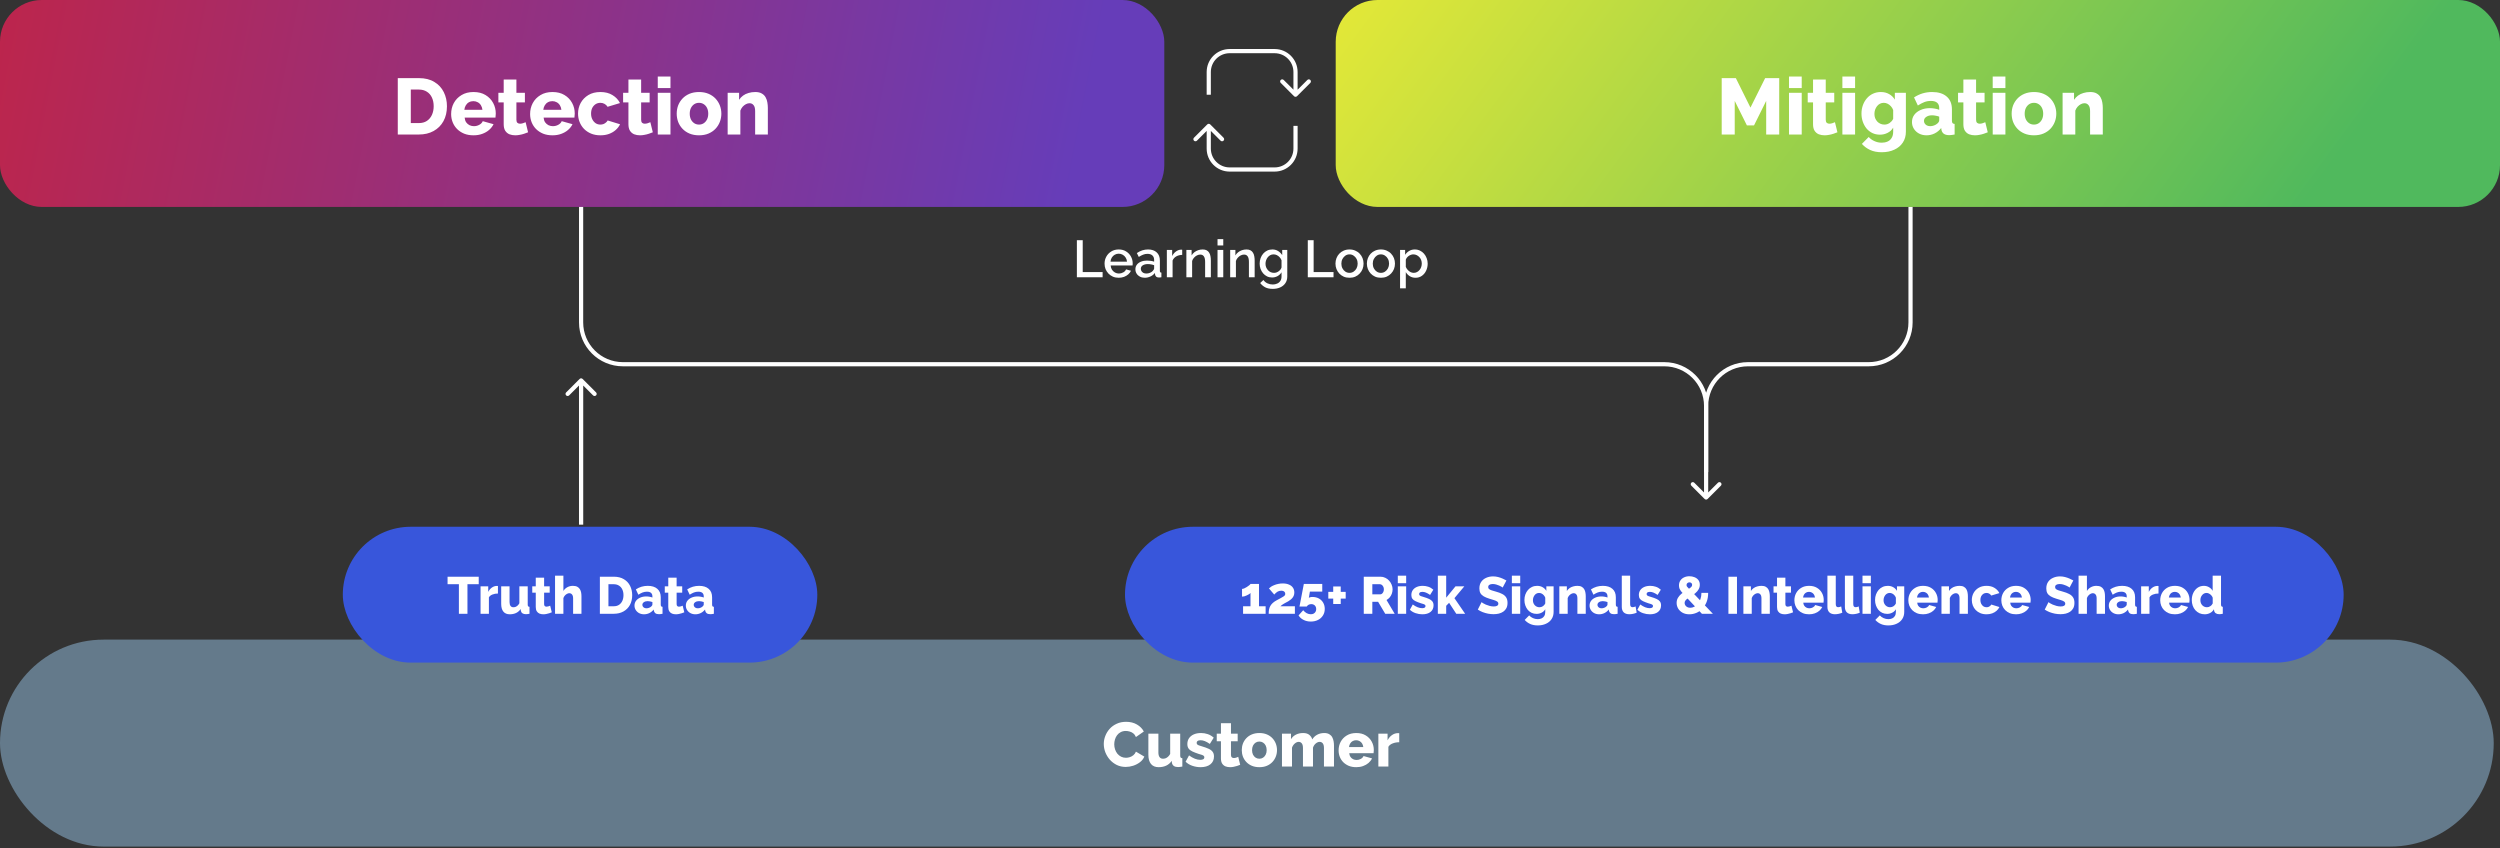
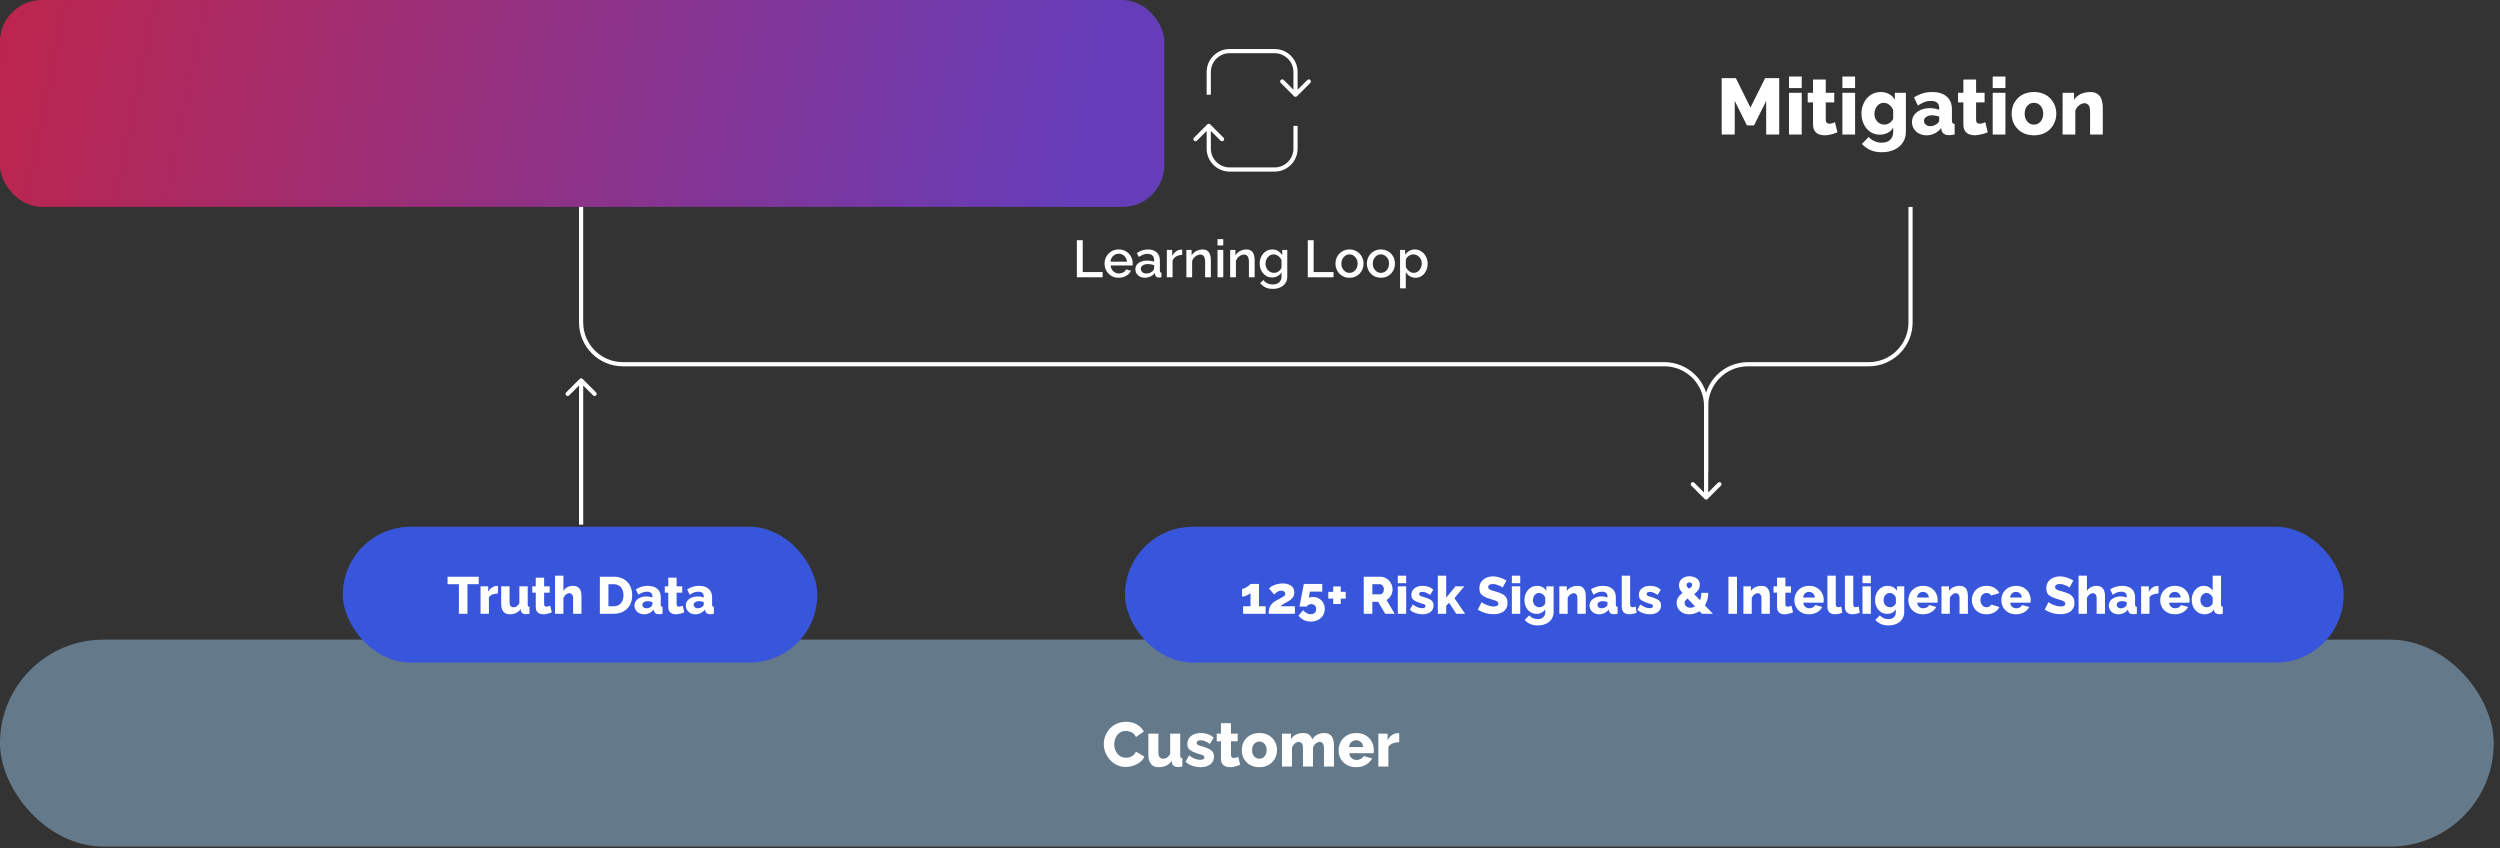
<svg xmlns="http://www.w3.org/2000/svg" class="asset-desktop" width="940" height="319" viewBox="0 0 940 319" fill="none">
  <rect x="0" y="0" width="940" height="319" fill="#333333" stroke="none" />
  <path d="M219.059 142.481C218.748 142.171 218.244 142.171 217.934 142.481L212.871 147.544C212.56 147.855 212.56 148.359 212.871 148.669C213.181 148.98 213.685 148.98 213.996 148.669L218.496 144.169L222.996 148.669C223.307 148.98 223.811 148.98 224.121 148.669C224.432 148.359 224.432 147.855 224.121 147.544L219.059 142.481ZM219.292 197.275V143.044H217.701V197.275H219.292Z" fill="white" />
  <g id="abm-detection" style="cursor:pointer;" title="Detection">
    <rect width="437.776" height="77.809" rx="15.719" fill="url(#paint0_linear_5017_695)" />
-     <path d="M149.564 50.578V29.373H157.478C159.808 29.373 161.749 29.851 163.302 30.807C164.875 31.742 166.06 33.017 166.856 34.63C167.653 36.222 168.051 37.995 168.051 39.946C168.051 42.096 167.613 43.968 166.737 45.561C165.861 47.154 164.626 48.388 163.033 49.264C161.46 50.14 159.609 50.578 157.478 50.578H149.564ZM163.063 39.946C163.063 38.711 162.844 37.626 162.406 36.69C161.968 35.735 161.331 34.998 160.495 34.48C159.658 33.943 158.653 33.674 157.478 33.674H154.462V46.277H157.478C158.673 46.277 159.678 46.009 160.495 45.471C161.331 44.913 161.968 44.157 162.406 43.201C162.844 42.225 163.063 41.14 163.063 39.946ZM178.051 50.877C176.717 50.877 175.532 50.668 174.497 50.25C173.461 49.812 172.575 49.224 171.839 48.487C171.122 47.751 170.574 46.905 170.196 45.949C169.818 44.973 169.628 43.958 169.628 42.903C169.628 41.389 169.957 40.015 170.614 38.781C171.291 37.527 172.257 36.521 173.511 35.764C174.765 34.988 176.279 34.6 178.051 34.6C179.823 34.6 181.326 34.978 182.56 35.735C183.815 36.491 184.771 37.487 185.428 38.721C186.085 39.936 186.413 41.26 186.413 42.693C186.413 42.972 186.393 43.251 186.353 43.53C186.334 43.788 186.314 44.017 186.294 44.217H174.706C174.765 44.913 174.955 45.501 175.273 45.979C175.612 46.457 176.04 46.825 176.557 47.084C177.075 47.323 177.623 47.442 178.2 47.442C178.917 47.442 179.584 47.273 180.201 46.934C180.838 46.596 181.276 46.138 181.515 45.561L185.577 46.696C185.179 47.512 184.611 48.239 183.875 48.876C183.158 49.493 182.302 49.981 181.306 50.339C180.33 50.698 179.245 50.877 178.051 50.877ZM174.586 41.29H181.396C181.316 40.633 181.127 40.065 180.828 39.587C180.53 39.09 180.131 38.711 179.634 38.452C179.136 38.174 178.588 38.034 177.991 38.034C177.374 38.034 176.816 38.174 176.318 38.452C175.841 38.711 175.452 39.09 175.154 39.587C174.855 40.065 174.666 40.633 174.586 41.29ZM198.559 49.742C198.12 49.921 197.633 50.1 197.095 50.279C196.577 50.459 196.03 50.598 195.452 50.698C194.875 50.817 194.308 50.877 193.75 50.877C192.954 50.877 192.217 50.747 191.54 50.489C190.883 50.21 190.355 49.762 189.957 49.145C189.579 48.527 189.39 47.711 189.39 46.696V38.512H187.389V34.898H189.39V29.911H194.168V34.898H197.364V38.512H194.168V45.053C194.168 45.571 194.298 45.949 194.556 46.188C194.815 46.407 195.144 46.516 195.542 46.516C195.881 46.516 196.239 46.457 196.617 46.337C197.015 46.218 197.354 46.088 197.633 45.949L198.559 49.742ZM207.742 50.877C206.408 50.877 205.223 50.668 204.188 50.25C203.152 49.812 202.266 49.224 201.53 48.487C200.813 47.751 200.265 46.905 199.887 45.949C199.509 44.973 199.32 43.958 199.32 42.903C199.32 41.389 199.648 40.015 200.305 38.781C200.982 37.527 201.948 36.521 203.202 35.764C204.457 34.988 205.97 34.6 207.742 34.6C209.514 34.6 211.017 34.978 212.252 35.735C213.506 36.491 214.462 37.487 215.119 38.721C215.776 39.936 216.104 41.26 216.104 42.693C216.104 42.972 216.085 43.251 216.045 43.53C216.025 43.788 216.005 44.017 215.985 44.217H204.397C204.457 44.913 204.646 45.501 204.964 45.979C205.303 46.457 205.731 46.825 206.249 47.084C206.766 47.323 207.314 47.442 207.891 47.442C208.608 47.442 209.275 47.273 209.892 46.934C210.529 46.596 210.967 46.138 211.206 45.561L215.268 46.696C214.87 47.512 214.303 48.239 213.566 48.876C212.849 49.493 211.993 49.981 210.997 50.339C210.022 50.698 208.937 50.877 207.742 50.877ZM204.277 41.29H211.087C211.007 40.633 210.818 40.065 210.519 39.587C210.221 39.09 209.823 38.711 209.325 38.452C208.827 38.174 208.28 38.034 207.682 38.034C207.065 38.034 206.507 38.174 206.01 38.452C205.532 38.711 205.144 39.09 204.845 39.587C204.546 40.065 204.357 40.633 204.277 41.29ZM225.767 50.877C224.433 50.877 223.248 50.658 222.213 50.22C221.177 49.782 220.291 49.184 219.554 48.428C218.838 47.671 218.29 46.805 217.912 45.829C217.534 44.854 217.344 43.818 217.344 42.723C217.344 41.29 217.673 39.956 218.33 38.721C219.007 37.487 219.973 36.491 221.227 35.735C222.481 34.978 223.995 34.6 225.767 34.6C227.559 34.6 229.072 34.988 230.306 35.764C231.561 36.521 232.496 37.517 233.114 38.751L228.455 40.155C228.156 39.677 227.768 39.309 227.29 39.05C226.832 38.791 226.314 38.661 225.737 38.661C225.08 38.661 224.482 38.831 223.945 39.169C223.427 39.508 223.009 39.976 222.69 40.573C222.392 41.17 222.242 41.887 222.242 42.723C222.242 43.54 222.402 44.256 222.72 44.874C223.039 45.491 223.457 45.979 223.975 46.337C224.492 46.676 225.08 46.845 225.737 46.845C226.135 46.845 226.503 46.785 226.842 46.666C227.2 46.526 227.519 46.337 227.798 46.098C228.096 45.859 228.325 45.59 228.484 45.292L233.144 46.725C232.765 47.522 232.218 48.239 231.501 48.876C230.804 49.493 229.978 49.981 229.022 50.339C228.066 50.698 226.981 50.877 225.767 50.877ZM245.458 49.742C245.02 49.921 244.532 50.1 243.994 50.279C243.477 50.459 242.929 50.598 242.352 50.698C241.774 50.817 241.207 50.877 240.649 50.877C239.853 50.877 239.116 50.747 238.439 50.489C237.782 50.21 237.255 49.762 236.856 49.145C236.478 48.527 236.289 47.711 236.289 46.696V38.512H234.288V34.898H236.289V29.911H241.067V34.898H244.263V38.512H241.067V45.053C241.067 45.571 241.197 45.949 241.456 46.188C241.715 46.407 242.043 46.516 242.441 46.516C242.78 46.516 243.138 46.457 243.517 46.337C243.915 46.218 244.253 46.088 244.532 45.949L245.458 49.742ZM247.32 50.578V34.898H252.098V50.578H247.32ZM247.32 33.106V28.776H252.098V33.106H247.32ZM262.836 50.877C261.502 50.877 260.308 50.658 259.252 50.22C258.217 49.782 257.341 49.184 256.624 48.428C255.907 47.671 255.36 46.805 254.981 45.829C254.623 44.854 254.444 43.828 254.444 42.753C254.444 41.658 254.623 40.623 254.981 39.647C255.36 38.672 255.907 37.805 256.624 37.049C257.341 36.292 258.217 35.695 259.252 35.257C260.308 34.819 261.502 34.6 262.836 34.6C264.17 34.6 265.355 34.819 266.39 35.257C267.426 35.695 268.302 36.292 269.019 37.049C269.735 37.805 270.283 38.672 270.661 39.647C271.039 40.623 271.229 41.658 271.229 42.753C271.229 43.828 271.039 44.854 270.661 45.829C270.283 46.805 269.735 47.671 269.019 48.428C268.302 49.184 267.426 49.782 266.39 50.22C265.355 50.658 264.17 50.877 262.836 50.877ZM259.342 42.753C259.342 43.569 259.491 44.286 259.79 44.904C260.108 45.521 260.527 45.999 261.044 46.337C261.562 46.676 262.159 46.845 262.836 46.845C263.493 46.845 264.081 46.676 264.598 46.337C265.136 45.979 265.554 45.491 265.853 44.874C266.151 44.256 266.301 43.55 266.301 42.753C266.301 41.937 266.151 41.22 265.853 40.603C265.554 39.986 265.136 39.508 264.598 39.169C264.081 38.831 263.493 38.661 262.836 38.661C262.159 38.661 261.562 38.831 261.044 39.169C260.527 39.508 260.108 39.986 259.79 40.603C259.491 41.22 259.342 41.937 259.342 42.753ZM288.711 50.578H283.932V41.768C283.932 40.732 283.733 39.986 283.335 39.528C282.957 39.05 282.449 38.811 281.812 38.811C281.374 38.811 280.926 38.93 280.468 39.169C280.01 39.408 279.592 39.737 279.213 40.155C278.855 40.573 278.576 41.051 278.377 41.588V50.578H273.599V34.898H277.899V37.527C278.298 36.909 278.795 36.382 279.393 35.944C279.99 35.506 280.677 35.177 281.453 34.958C282.23 34.719 283.076 34.6 283.992 34.6C285.007 34.6 285.824 34.789 286.441 35.167C287.078 35.526 287.556 36.003 287.875 36.601C288.213 37.198 288.432 37.845 288.532 38.542C288.651 39.219 288.711 39.886 288.711 40.543V50.578Z" fill="white" />
  </g>
  <rect y="240.502" width="937.642" height="77.809" rx="38.905" fill="#647A8B" />
  <rect x="128.896" y="198.061" width="178.411" height="51.087" rx="25.544" fill="#3856DB" />
  <rect x="423" y="198.061" width="458.211" height="51.087" rx="25.544" fill="#3856DB" />
  <path d="M180.003 219.668H175.763V230.779H172.544V219.668H168.284V216.841H180.003V219.668ZM187.225 223.163C186.466 223.163 185.779 223.287 185.164 223.536C184.549 223.771 184.104 224.124 183.829 224.596V230.779H180.688V220.473H183.574V222.554C183.927 221.86 184.385 221.317 184.948 220.925C185.511 220.532 186.1 220.329 186.715 220.316C186.859 220.316 186.963 220.316 187.029 220.316C187.107 220.316 187.173 220.323 187.225 220.336V223.163ZM188.45 227.069V220.473H191.591V226.382C191.591 227.01 191.715 227.494 191.964 227.835C192.212 228.162 192.566 228.325 193.024 228.325C193.312 228.325 193.587 228.28 193.848 228.188C194.11 228.083 194.365 227.92 194.614 227.697C194.863 227.475 195.085 227.187 195.281 226.834V220.473H198.422V227.285C198.422 227.599 198.468 227.822 198.56 227.952C198.664 228.07 198.841 228.142 199.09 228.168V230.779C198.802 230.832 198.547 230.871 198.324 230.897C198.115 230.923 197.925 230.936 197.755 230.936C197.205 230.936 196.767 230.825 196.44 230.603C196.112 230.367 195.91 230.04 195.831 229.621L195.772 228.993C195.301 229.673 194.712 230.177 194.005 230.504C193.312 230.819 192.533 230.976 191.669 230.976C190.622 230.976 189.824 230.642 189.274 229.974C188.725 229.307 188.45 228.339 188.45 227.069ZM207.473 230.23C207.185 230.347 206.864 230.465 206.511 230.583C206.17 230.701 205.81 230.792 205.431 230.858C205.051 230.936 204.678 230.976 204.312 230.976C203.788 230.976 203.304 230.891 202.859 230.72C202.427 230.537 202.081 230.243 201.819 229.837C201.57 229.431 201.446 228.895 201.446 228.227V222.848H200.131V220.473H201.446V217.195H204.587V220.473H206.687V222.848H204.587V227.148C204.587 227.488 204.672 227.737 204.842 227.894C205.012 228.038 205.228 228.11 205.49 228.11C205.712 228.11 205.948 228.07 206.197 227.992C206.458 227.913 206.681 227.828 206.864 227.737L207.473 230.23ZM218.63 230.779H215.489V224.988C215.489 224.321 215.351 223.83 215.076 223.516C214.815 223.202 214.461 223.045 214.016 223.045C213.781 223.045 213.512 223.123 213.211 223.28C212.924 223.424 212.655 223.634 212.407 223.909C212.158 224.183 211.968 224.504 211.837 224.87V230.779H208.696V216.449H211.837V222.201C212.217 221.586 212.714 221.114 213.329 220.787C213.957 220.447 214.645 220.277 215.39 220.277C216.097 220.277 216.66 220.395 217.079 220.63C217.511 220.866 217.838 221.18 218.06 221.572C218.283 221.952 218.433 222.371 218.512 222.829C218.59 223.287 218.63 223.738 218.63 224.183V230.779ZM225.553 230.779V216.841H230.756C232.287 216.841 233.563 217.156 234.584 217.784C235.617 218.399 236.396 219.236 236.92 220.296C237.443 221.343 237.705 222.508 237.705 223.791C237.705 225.204 237.417 226.434 236.841 227.481C236.265 228.528 235.454 229.34 234.407 229.916C233.373 230.491 232.156 230.779 230.756 230.779H225.553ZM234.427 223.791C234.427 222.979 234.283 222.266 233.995 221.651C233.707 221.023 233.288 220.539 232.738 220.198C232.189 219.845 231.528 219.668 230.756 219.668H228.773V227.952H230.756C231.541 227.952 232.202 227.776 232.738 227.422C233.288 227.056 233.707 226.559 233.995 225.93C234.283 225.289 234.427 224.576 234.427 223.791ZM238.568 227.697C238.568 227.017 238.758 226.421 239.138 225.911C239.517 225.4 240.041 225.001 240.708 224.713C241.376 224.412 242.141 224.262 243.005 224.262C243.424 224.262 243.836 224.301 244.242 224.38C244.647 224.445 245.001 224.543 245.302 224.674V224.223C245.302 223.66 245.132 223.228 244.791 222.927C244.451 222.626 243.934 222.475 243.24 222.475C242.665 222.475 242.122 222.574 241.611 222.77C241.114 222.966 240.584 223.248 240.021 223.614L239.079 221.612C239.759 221.167 240.466 220.833 241.199 220.611C241.945 220.388 242.73 220.277 243.555 220.277C245.099 220.277 246.296 220.65 247.147 221.396C248.011 222.129 248.443 223.195 248.443 224.596V227.285C248.443 227.599 248.488 227.822 248.58 227.952C248.685 228.07 248.861 228.142 249.11 228.168V230.779C248.848 230.832 248.6 230.871 248.364 230.897C248.142 230.923 247.945 230.936 247.775 230.936C247.186 230.936 246.735 230.819 246.421 230.583C246.12 230.347 245.93 230.027 245.851 229.621L245.792 229.17C245.334 229.758 244.785 230.21 244.143 230.524C243.515 230.825 242.854 230.976 242.161 230.976C241.48 230.976 240.865 230.832 240.315 230.544C239.779 230.256 239.354 229.863 239.039 229.366C238.725 228.869 238.568 228.312 238.568 227.697ZM244.811 228.09C244.955 227.972 245.073 227.841 245.164 227.697C245.256 227.553 245.302 227.416 245.302 227.285V226.362C245.04 226.258 244.746 226.179 244.418 226.127C244.104 226.061 243.81 226.029 243.535 226.029C242.959 226.029 242.481 226.16 242.102 226.421C241.722 226.67 241.533 227.004 241.533 227.422C241.533 227.658 241.598 227.874 241.729 228.07C241.86 228.267 242.036 228.424 242.259 228.541C242.495 228.659 242.769 228.718 243.083 228.718C243.398 228.718 243.712 228.659 244.026 228.541C244.34 228.424 244.602 228.273 244.811 228.09ZM257.297 230.23C257.009 230.347 256.689 230.465 256.335 230.583C255.995 230.701 255.635 230.792 255.256 230.858C254.876 230.936 254.503 230.976 254.137 230.976C253.613 230.976 253.129 230.891 252.684 230.72C252.252 230.537 251.905 230.243 251.644 229.837C251.395 229.431 251.271 228.895 251.271 228.227V222.848H249.955V220.473H251.271V217.195H254.411V220.473H256.512V222.848H254.411V227.148C254.411 227.488 254.497 227.737 254.667 227.894C254.837 228.038 255.053 228.11 255.315 228.11C255.537 228.11 255.773 228.07 256.021 227.992C256.283 227.913 256.505 227.828 256.689 227.737L257.297 230.23ZM257.873 227.697C257.873 227.017 258.063 226.421 258.443 225.911C258.822 225.4 259.346 225.001 260.013 224.713C260.68 224.412 261.446 224.262 262.31 224.262C262.729 224.262 263.141 224.301 263.547 224.38C263.952 224.445 264.306 224.543 264.607 224.674V224.223C264.607 223.66 264.436 223.228 264.096 222.927C263.756 222.626 263.239 222.475 262.545 222.475C261.97 222.475 261.426 222.574 260.916 222.77C260.419 222.966 259.889 223.248 259.326 223.614L258.384 221.612C259.064 221.167 259.771 220.833 260.504 220.611C261.25 220.388 262.035 220.277 262.859 220.277C264.404 220.277 265.601 220.65 266.452 221.396C267.316 222.129 267.748 223.195 267.748 224.596V227.285C267.748 227.599 267.793 227.822 267.885 227.952C267.99 228.07 268.166 228.142 268.415 228.168V230.779C268.153 230.832 267.905 230.871 267.669 230.897C267.447 230.923 267.25 230.936 267.08 230.936C266.491 230.936 266.04 230.819 265.726 230.583C265.425 230.347 265.235 230.027 265.156 229.621L265.097 229.17C264.639 229.758 264.09 230.21 263.448 230.524C262.82 230.825 262.159 230.976 261.466 230.976C260.785 230.976 260.17 230.832 259.62 230.544C259.084 230.256 258.658 229.863 258.344 229.366C258.03 228.869 257.873 228.312 257.873 227.697ZM264.116 228.09C264.26 227.972 264.378 227.841 264.469 227.697C264.561 227.553 264.607 227.416 264.607 227.285V226.362C264.345 226.258 264.05 226.179 263.723 226.127C263.409 226.061 263.115 226.029 262.84 226.029C262.264 226.029 261.786 226.16 261.407 226.421C261.027 226.67 260.838 227.004 260.838 227.422C260.838 227.658 260.903 227.874 261.034 228.07C261.165 228.267 261.341 228.424 261.564 228.541C261.799 228.659 262.074 228.718 262.388 228.718C262.702 228.718 263.017 228.659 263.331 228.541C263.645 228.424 263.906 228.273 264.116 228.09Z" fill="white" />
  <path d="M475.876 227.952V230.779H467.396V227.952H470.183V222.947C470.066 223.104 469.882 223.261 469.634 223.418C469.385 223.575 469.104 223.725 468.79 223.869C468.489 224.013 468.181 224.131 467.867 224.223C467.553 224.301 467.265 224.34 467.003 224.34V221.435C467.226 221.435 467.501 221.37 467.828 221.239C468.155 221.095 468.482 220.918 468.809 220.709C469.15 220.499 469.444 220.29 469.693 220.081C469.954 219.871 470.118 219.701 470.183 219.57H473.383V227.952H475.876ZM477.026 230.779C477.026 230.164 477.072 229.615 477.164 229.13C477.268 228.646 477.432 228.208 477.654 227.815C477.89 227.409 478.198 227.036 478.577 226.696C478.97 226.343 479.461 226.009 480.049 225.695C480.665 225.368 481.175 225.093 481.581 224.87C481.999 224.635 482.333 224.439 482.582 224.281C482.83 224.124 483.001 223.974 483.092 223.83C483.197 223.673 483.249 223.503 483.249 223.32C483.249 223.071 483.19 222.855 483.073 222.672C482.955 222.489 482.785 222.351 482.562 222.26C482.34 222.155 482.065 222.102 481.738 222.102C481.476 222.102 481.227 222.135 480.992 222.201C480.756 222.266 480.527 222.364 480.305 222.495C480.095 222.626 479.892 222.783 479.696 222.966C479.5 223.136 479.303 223.333 479.107 223.555L477.124 221.239C477.347 221.016 477.628 220.794 477.969 220.571C478.322 220.349 478.721 220.152 479.166 219.982C479.611 219.799 480.095 219.655 480.619 219.55C481.155 219.433 481.712 219.374 482.287 219.374C483.23 219.374 484.021 219.518 484.663 219.806C485.317 220.081 485.814 220.473 486.155 220.984C486.495 221.494 486.665 222.096 486.665 222.79C486.665 223.235 486.593 223.627 486.449 223.967C486.318 224.295 486.142 224.589 485.919 224.851C485.697 225.113 485.441 225.348 485.153 225.557C484.879 225.767 484.604 225.957 484.329 226.127C484.015 226.284 483.72 226.441 483.446 226.598C483.171 226.742 482.916 226.886 482.68 227.03C482.444 227.161 482.222 227.305 482.013 227.462C481.816 227.606 481.626 227.769 481.443 227.952H486.881V230.779H477.026ZM492.85 233.704C491.843 233.704 490.933 233.495 490.122 233.076C489.31 232.67 488.689 232.108 488.257 231.388L490.004 229.444C490.383 229.916 490.822 230.289 491.319 230.563C491.829 230.825 492.346 230.956 492.87 230.956C493.276 230.956 493.629 230.877 493.93 230.72C494.231 230.55 494.467 230.321 494.637 230.033C494.807 229.745 494.892 229.405 494.892 229.013C494.892 228.646 494.813 228.319 494.656 228.031C494.499 227.743 494.283 227.527 494.008 227.383C493.734 227.226 493.413 227.148 493.047 227.148C492.693 227.148 492.359 227.226 492.045 227.383C491.744 227.54 491.509 227.763 491.339 228.051H488.61L490.239 219.57H497.169V222.436H492.517L492.124 224.812C492.202 224.72 492.353 224.641 492.575 224.576C492.811 224.497 493.119 224.458 493.498 224.458C494.401 224.458 495.199 224.648 495.893 225.027C496.587 225.407 497.13 225.937 497.522 226.618C497.915 227.298 498.111 228.077 498.111 228.954C498.111 229.896 497.882 230.72 497.424 231.427C496.979 232.147 496.364 232.703 495.579 233.096C494.794 233.501 493.884 233.704 492.85 233.704ZM505.979 222.554V225.067H504.114V227.108H501.287V225.067H499.442V222.554H501.287V220.512H504.114V222.554H505.979ZM512.776 230.779V216.841H519.058C519.712 216.841 520.314 216.979 520.864 217.254C521.426 217.515 521.911 217.875 522.316 218.333C522.722 218.778 523.036 219.282 523.259 219.845C523.494 220.408 523.612 220.977 523.612 221.553C523.612 222.129 523.52 222.678 523.337 223.202C523.154 223.712 522.892 224.177 522.552 224.596C522.212 225.001 521.806 225.335 521.335 225.597L524.397 230.779H520.844L518.174 226.284H515.995V230.779H512.776ZM515.995 223.477H518.94C519.202 223.477 519.431 223.398 519.627 223.241C519.836 223.071 520.006 222.842 520.137 222.554C520.268 222.266 520.334 221.932 520.334 221.553C520.334 221.173 520.255 220.846 520.098 220.571C519.954 220.283 519.771 220.061 519.548 219.904C519.326 219.747 519.09 219.668 518.842 219.668H515.995V223.477ZM525.576 230.779V220.473H528.717V230.779H525.576ZM525.576 219.295V216.449H528.717V219.295H525.576ZM534.813 230.976C533.936 230.976 533.079 230.832 532.241 230.544C531.403 230.256 530.697 229.83 530.121 229.268L531.201 227.285C531.829 227.743 532.437 228.09 533.026 228.325C533.628 228.561 534.191 228.679 534.715 228.679C535.12 228.679 535.434 228.613 535.657 228.482C535.879 228.352 535.991 228.149 535.991 227.874C535.991 227.678 535.925 227.527 535.794 227.422C535.663 227.305 535.46 227.2 535.186 227.108C534.924 227.017 534.597 226.919 534.204 226.814C533.419 226.552 532.765 226.297 532.241 226.048C531.718 225.8 531.325 225.499 531.063 225.145C530.801 224.779 530.671 224.308 530.671 223.732C530.671 223.038 530.841 222.436 531.181 221.926C531.534 221.402 532.032 220.997 532.673 220.709C533.314 220.421 534.08 220.277 534.97 220.277C535.676 220.277 536.363 220.388 537.031 220.611C537.711 220.833 538.346 221.206 538.935 221.729L537.718 223.693C537.129 223.287 536.606 222.992 536.148 222.809C535.69 222.626 535.245 222.534 534.813 222.534C534.59 222.534 534.387 222.561 534.204 222.613C534.021 222.665 533.87 222.757 533.753 222.888C533.648 223.005 533.596 223.163 533.596 223.359C533.596 223.555 533.648 223.712 533.753 223.83C533.87 223.948 534.047 224.052 534.283 224.144C534.531 224.223 534.839 224.321 535.205 224.439C536.056 224.687 536.763 224.942 537.325 225.204C537.888 225.453 538.307 225.767 538.582 226.146C538.87 226.513 539.014 227.004 539.014 227.619C539.014 228.666 538.634 229.49 537.875 230.092C537.129 230.681 536.108 230.976 534.813 230.976ZM547.554 230.779L544.865 226.657L543.766 227.776V230.779H540.625V216.449H543.766V224.733L547.26 220.473H550.578L546.867 224.91L550.892 230.779H547.554ZM565.001 220.925C564.962 220.859 564.824 220.761 564.589 220.63C564.353 220.486 564.059 220.336 563.705 220.179C563.352 220.022 562.966 219.884 562.547 219.766C562.128 219.649 561.71 219.59 561.291 219.59C560.741 219.59 560.316 219.688 560.015 219.884C559.714 220.067 559.563 220.355 559.563 220.748C559.563 221.062 559.675 221.311 559.897 221.494C560.133 221.677 560.466 221.841 560.898 221.985C561.33 222.116 561.86 222.273 562.488 222.456C563.378 222.691 564.15 222.979 564.805 223.32C565.459 223.647 565.956 224.072 566.297 224.596C566.65 225.119 566.827 225.813 566.827 226.676C566.827 227.462 566.683 228.129 566.395 228.679C566.107 229.215 565.714 229.654 565.217 229.994C564.733 230.321 564.177 230.563 563.548 230.72C562.92 230.864 562.272 230.936 561.605 230.936C560.924 230.936 560.224 230.871 559.504 230.74C558.798 230.596 558.117 230.4 557.463 230.151C556.808 229.889 556.206 229.575 555.657 229.209L557.07 226.402C557.123 226.467 557.293 226.591 557.581 226.775C557.868 226.945 558.222 227.128 558.641 227.324C559.073 227.507 559.55 227.671 560.074 227.815C560.597 227.959 561.127 228.031 561.664 228.031C562.24 228.031 562.665 227.939 562.94 227.756C563.228 227.573 563.372 227.318 563.372 226.991C563.372 226.637 563.221 226.362 562.92 226.166C562.632 225.97 562.233 225.793 561.723 225.636C561.225 225.479 560.65 225.302 559.995 225.106C559.144 224.844 558.438 224.55 557.875 224.223C557.325 223.895 556.913 223.496 556.638 223.025C556.377 222.554 556.246 221.965 556.246 221.258C556.246 220.277 556.475 219.452 556.933 218.785C557.404 218.104 558.032 217.594 558.817 217.254C559.603 216.9 560.46 216.724 561.389 216.724C562.043 216.724 562.671 216.802 563.274 216.959C563.889 217.116 564.458 217.313 564.981 217.548C565.518 217.784 565.996 218.019 566.414 218.255L565.001 220.925ZM568.461 230.779V220.473H571.602V230.779H568.461ZM568.461 219.295V216.449H571.602V219.295H568.461ZM577.756 230.819C577.076 230.819 576.454 230.688 575.892 230.426C575.329 230.151 574.845 229.778 574.439 229.307C574.046 228.823 573.739 228.267 573.516 227.638C573.294 227.01 573.182 226.336 573.182 225.616C573.182 224.857 573.3 224.157 573.536 223.516C573.771 222.875 574.099 222.312 574.517 221.828C574.949 221.33 575.453 220.951 576.029 220.689C576.618 220.414 577.266 220.277 577.972 220.277C578.745 220.277 579.425 220.447 580.014 220.787C580.603 221.114 581.074 221.572 581.427 222.161V220.473H584.156V230.073C584.156 231.12 583.901 232.023 583.39 232.782C582.893 233.541 582.193 234.123 581.29 234.529C580.4 234.948 579.366 235.157 578.188 235.157C577.089 235.157 576.14 234.974 575.342 234.607C574.557 234.254 573.87 233.75 573.281 233.096L574.969 231.388C575.348 231.82 575.82 232.16 576.382 232.409C576.945 232.67 577.547 232.801 578.188 232.801C578.699 232.801 579.17 232.71 579.602 232.526C580.034 232.343 580.374 232.049 580.623 231.643C580.884 231.237 581.015 230.714 581.015 230.073V229.071C580.701 229.634 580.243 230.066 579.641 230.367C579.052 230.668 578.424 230.819 577.756 230.819ZM578.836 228.325C579.085 228.325 579.314 228.293 579.523 228.227C579.746 228.149 579.949 228.051 580.132 227.933C580.315 227.802 580.485 227.651 580.642 227.481C580.799 227.298 580.924 227.102 581.015 226.892V224.733C580.884 224.367 580.695 224.052 580.446 223.791C580.197 223.516 579.922 223.306 579.621 223.163C579.32 223.019 579.006 222.947 578.679 222.947C578.352 222.947 578.044 223.019 577.756 223.163C577.469 223.306 577.22 223.516 577.01 223.791C576.814 224.052 576.657 224.347 576.539 224.674C576.435 225.001 576.382 225.342 576.382 225.695C576.382 226.074 576.441 226.421 576.559 226.735C576.69 227.049 576.867 227.331 577.089 227.579C577.311 227.815 577.573 227.998 577.874 228.129C578.175 228.26 578.496 228.325 578.836 228.325ZM596.242 230.779H593.101V224.988C593.101 224.308 592.97 223.817 592.708 223.516C592.46 223.202 592.126 223.045 591.707 223.045C591.419 223.045 591.125 223.123 590.824 223.28C590.523 223.437 590.248 223.653 589.999 223.928C589.764 224.203 589.58 224.517 589.45 224.87V230.779H586.309V220.473H589.135V222.201C589.397 221.795 589.724 221.448 590.117 221.16C590.51 220.872 590.961 220.656 591.471 220.512C591.982 220.355 592.538 220.277 593.14 220.277C593.808 220.277 594.344 220.401 594.75 220.65C595.169 220.885 595.483 221.199 595.692 221.592C595.915 221.985 596.059 222.41 596.124 222.868C596.203 223.313 596.242 223.751 596.242 224.183V230.779ZM597.681 227.697C597.681 227.017 597.871 226.421 598.25 225.911C598.63 225.4 599.153 225.001 599.821 224.713C600.488 224.412 601.254 224.262 602.117 224.262C602.536 224.262 602.948 224.301 603.354 224.38C603.76 224.445 604.113 224.543 604.414 224.674V224.223C604.414 223.66 604.244 223.228 603.904 222.927C603.564 222.626 603.047 222.475 602.353 222.475C601.777 222.475 601.234 222.574 600.724 222.77C600.226 222.966 599.696 223.248 599.133 223.614L598.191 221.612C598.872 221.167 599.578 220.833 600.311 220.611C601.057 220.388 601.843 220.277 602.667 220.277C604.211 220.277 605.409 220.65 606.259 221.396C607.123 222.129 607.555 223.195 607.555 224.596V227.285C607.555 227.599 607.601 227.822 607.693 227.952C607.797 228.07 607.974 228.142 608.223 228.168V230.779C607.961 230.832 607.712 230.871 607.477 230.897C607.254 230.923 607.058 230.936 606.888 230.936C606.299 230.936 605.847 230.819 605.533 230.583C605.232 230.347 605.042 230.027 604.964 229.621L604.905 229.17C604.447 229.758 603.897 230.21 603.256 230.524C602.628 230.825 601.967 230.976 601.273 230.976C600.593 230.976 599.978 230.832 599.428 230.544C598.891 230.256 598.466 229.863 598.152 229.366C597.838 228.869 597.681 228.312 597.681 227.697ZM603.923 228.09C604.067 227.972 604.185 227.841 604.277 227.697C604.368 227.553 604.414 227.416 604.414 227.285V226.362C604.152 226.258 603.858 226.179 603.531 226.127C603.217 226.061 602.922 226.029 602.647 226.029C602.072 226.029 601.594 226.16 601.214 226.421C600.835 226.67 600.645 227.004 600.645 227.422C600.645 227.658 600.71 227.874 600.841 228.07C600.972 228.267 601.149 228.424 601.371 228.541C601.607 228.659 601.882 228.718 602.196 228.718C602.51 228.718 602.824 228.659 603.138 228.541C603.452 228.424 603.714 228.273 603.923 228.09ZM609.792 216.449H612.933V227.108C612.933 227.54 613.011 227.848 613.168 228.031C613.325 228.214 613.548 228.306 613.836 228.306C614.032 228.306 614.228 228.28 614.425 228.227C614.634 228.162 614.817 228.09 614.974 228.011L615.387 230.367C614.994 230.55 614.542 230.694 614.032 230.799C613.522 230.904 613.044 230.956 612.599 230.956C611.709 230.956 611.015 230.72 610.518 230.249C610.034 229.765 609.792 229.085 609.792 228.208V216.449ZM620.352 230.976C619.476 230.976 618.618 230.832 617.781 230.544C616.943 230.256 616.236 229.83 615.661 229.268L616.74 227.285C617.369 227.743 617.977 228.09 618.566 228.325C619.168 228.561 619.731 228.679 620.254 228.679C620.66 228.679 620.974 228.613 621.197 228.482C621.419 228.352 621.53 228.149 621.53 227.874C621.53 227.678 621.465 227.527 621.334 227.422C621.203 227.305 621 227.2 620.725 227.108C620.464 227.017 620.136 226.919 619.744 226.814C618.959 226.552 618.304 226.297 617.781 226.048C617.257 225.8 616.865 225.499 616.603 225.145C616.341 224.779 616.21 224.308 616.21 223.732C616.21 223.038 616.38 222.436 616.721 221.926C617.074 221.402 617.571 220.997 618.213 220.709C618.854 220.421 619.62 220.277 620.509 220.277C621.216 220.277 621.903 220.388 622.571 220.611C623.251 220.833 623.886 221.206 624.475 221.729L623.258 223.693C622.669 223.287 622.145 222.992 621.687 222.809C621.229 222.626 620.784 222.534 620.352 222.534C620.13 222.534 619.927 222.561 619.744 222.613C619.561 222.665 619.41 222.757 619.292 222.888C619.188 223.005 619.135 223.163 619.135 223.359C619.135 223.555 619.188 223.712 619.292 223.83C619.41 223.948 619.587 224.052 619.822 224.144C620.071 224.223 620.379 224.321 620.745 224.439C621.596 224.687 622.302 224.942 622.865 225.204C623.428 225.453 623.847 225.767 624.122 226.146C624.409 226.513 624.553 227.004 624.553 227.619C624.553 228.666 624.174 229.49 623.415 230.092C622.669 230.681 621.648 230.976 620.352 230.976ZM639.914 230.779L633.514 223.967C632.965 223.378 632.526 222.875 632.199 222.456C631.872 222.037 631.636 221.651 631.492 221.298C631.361 220.931 631.296 220.539 631.296 220.12C631.296 219.413 631.466 218.804 631.806 218.294C632.147 217.771 632.611 217.371 633.2 217.097C633.802 216.809 634.476 216.665 635.222 216.665C635.89 216.665 636.518 216.783 637.107 217.018C637.696 217.241 638.18 217.587 638.559 218.059C638.939 218.53 639.129 219.132 639.129 219.865C639.129 220.493 638.978 221.069 638.677 221.592C638.389 222.102 637.99 222.574 637.48 223.005C636.982 223.437 636.42 223.843 635.791 224.223C635.333 224.497 634.921 224.766 634.555 225.027C634.201 225.276 633.92 225.538 633.711 225.813C633.514 226.088 633.416 226.389 633.416 226.716C633.416 226.991 633.495 227.272 633.652 227.56C633.822 227.835 634.064 228.064 634.378 228.247C634.705 228.43 635.091 228.522 635.536 228.522C636.034 228.522 636.531 228.397 637.028 228.149C637.525 227.887 637.977 227.514 638.383 227.03C638.801 226.546 639.129 225.957 639.364 225.263C639.613 224.569 639.737 223.784 639.737 222.907H642.27C642.27 224.229 642.067 225.394 641.661 226.402C641.255 227.409 640.712 228.253 640.032 228.934C639.364 229.615 638.612 230.125 637.774 230.465C636.937 230.805 636.079 230.976 635.203 230.976C634.195 230.976 633.331 230.773 632.611 230.367C631.891 229.948 631.342 229.418 630.962 228.777C630.596 228.123 630.413 227.429 630.413 226.696C630.413 225.95 630.583 225.302 630.923 224.753C631.263 224.19 631.689 223.699 632.199 223.28C632.722 222.862 633.239 222.495 633.75 222.181C634.313 221.815 634.777 221.52 635.144 221.298C635.51 221.062 635.785 220.84 635.968 220.63C636.151 220.421 636.243 220.179 636.243 219.904C636.243 219.616 636.145 219.387 635.948 219.217C635.765 219.047 635.523 218.962 635.222 218.962C635.013 218.962 634.823 219.014 634.653 219.119C634.483 219.21 634.352 219.335 634.26 219.492C634.182 219.636 634.142 219.806 634.142 220.002C634.142 220.185 634.195 220.362 634.299 220.532C634.417 220.689 634.607 220.898 634.869 221.16C635.144 221.422 635.517 221.808 635.988 222.318L644.036 230.779H639.914ZM649.885 230.779V216.841H653.104V230.779H649.885ZM665.448 230.779H662.307V224.988C662.307 224.308 662.176 223.817 661.915 223.516C661.666 223.202 661.332 223.045 660.913 223.045C660.625 223.045 660.331 223.123 660.03 223.28C659.729 223.437 659.454 223.653 659.205 223.928C658.97 224.203 658.787 224.517 658.656 224.87V230.779H655.515V220.473H658.342V222.201C658.603 221.795 658.931 221.448 659.323 221.16C659.716 220.872 660.167 220.656 660.678 220.512C661.188 220.355 661.744 220.277 662.346 220.277C663.014 220.277 663.55 220.401 663.956 220.65C664.375 220.885 664.689 221.199 664.898 221.592C665.121 221.985 665.265 222.41 665.33 222.868C665.409 223.313 665.448 223.751 665.448 224.183V230.779ZM674.19 230.23C673.902 230.347 673.582 230.465 673.228 230.583C672.888 230.701 672.528 230.792 672.149 230.858C671.769 230.936 671.396 230.976 671.03 230.976C670.506 230.976 670.022 230.891 669.577 230.72C669.145 230.537 668.798 230.243 668.537 229.837C668.288 229.431 668.164 228.895 668.164 228.227V222.848H666.848V220.473H668.164V217.195H671.304V220.473H673.405V222.848H671.304V227.148C671.304 227.488 671.39 227.737 671.56 227.894C671.73 228.038 671.946 228.11 672.208 228.11C672.43 228.11 672.666 228.07 672.914 227.992C673.176 227.913 673.398 227.828 673.582 227.737L674.19 230.23ZM680.226 230.976C679.35 230.976 678.571 230.838 677.89 230.563C677.21 230.275 676.627 229.889 676.143 229.405C675.672 228.921 675.312 228.365 675.063 227.737C674.815 227.095 674.69 226.428 674.69 225.734C674.69 224.74 674.906 223.837 675.338 223.025C675.783 222.201 676.418 221.54 677.243 221.042C678.067 220.532 679.062 220.277 680.226 220.277C681.391 220.277 682.379 220.525 683.191 221.023C684.015 221.52 684.643 222.174 685.075 222.986C685.507 223.784 685.723 224.654 685.723 225.597C685.723 225.78 685.71 225.963 685.684 226.146C685.671 226.317 685.658 226.467 685.644 226.598H678.028C678.067 227.056 678.191 227.442 678.401 227.756C678.623 228.07 678.905 228.312 679.245 228.482C679.585 228.64 679.945 228.718 680.325 228.718C680.796 228.718 681.234 228.607 681.64 228.384C682.059 228.162 682.347 227.861 682.504 227.481L685.173 228.227C684.912 228.764 684.539 229.242 684.054 229.66C683.583 230.066 683.021 230.387 682.366 230.622C681.725 230.858 681.012 230.976 680.226 230.976ZM677.949 224.674H682.425C682.373 224.242 682.248 223.869 682.052 223.555C681.856 223.228 681.594 222.979 681.267 222.809C680.94 222.626 680.58 222.534 680.187 222.534C679.781 222.534 679.415 222.626 679.088 222.809C678.774 222.979 678.519 223.228 678.322 223.555C678.126 223.869 678.002 224.242 677.949 224.674ZM687.107 216.449H690.248V227.108C690.248 227.54 690.327 227.848 690.484 228.031C690.641 228.214 690.863 228.306 691.151 228.306C691.348 228.306 691.544 228.28 691.74 228.227C691.95 228.162 692.133 228.09 692.29 228.011L692.702 230.367C692.309 230.55 691.858 230.694 691.348 230.799C690.837 230.904 690.359 230.956 689.915 230.956C689.025 230.956 688.331 230.72 687.834 230.249C687.349 229.765 687.107 229.085 687.107 228.208V216.449ZM693.683 216.449H696.824V227.108C696.824 227.54 696.902 227.848 697.059 228.031C697.216 228.214 697.439 228.306 697.727 228.306C697.923 228.306 698.119 228.28 698.316 228.227C698.525 228.162 698.708 228.09 698.865 228.011L699.278 230.367C698.885 230.55 698.434 230.694 697.923 230.799C697.413 230.904 696.935 230.956 696.49 230.956C695.6 230.956 694.907 230.72 694.409 230.249C693.925 229.765 693.683 229.085 693.683 228.208V216.449ZM700.298 230.779V220.473H703.439V230.779H700.298ZM700.298 219.295V216.449H703.439V219.295H700.298ZM709.593 230.819C708.913 230.819 708.291 230.688 707.729 230.426C707.166 230.151 706.682 229.778 706.276 229.307C705.883 228.823 705.576 228.267 705.353 227.638C705.131 227.01 705.019 226.336 705.019 225.616C705.019 224.857 705.137 224.157 705.373 223.516C705.608 222.875 705.936 222.312 706.354 221.828C706.786 221.33 707.29 220.951 707.866 220.689C708.455 220.414 709.103 220.277 709.809 220.277C710.582 220.277 711.262 220.447 711.851 220.787C712.44 221.114 712.911 221.572 713.264 222.161V220.473H715.993V230.073C715.993 231.12 715.738 232.023 715.228 232.782C714.73 233.541 714.03 234.123 713.127 234.529C712.237 234.948 711.203 235.157 710.025 235.157C708.926 235.157 707.977 234.974 707.179 234.607C706.394 234.254 705.707 233.75 705.118 233.096L706.806 231.388C707.185 231.82 707.657 232.16 708.219 232.409C708.782 232.67 709.384 232.801 710.025 232.801C710.536 232.801 711.007 232.71 711.439 232.526C711.871 232.343 712.211 232.049 712.46 231.643C712.721 231.237 712.852 230.714 712.852 230.073V229.071C712.538 229.634 712.08 230.066 711.478 230.367C710.889 230.668 710.261 230.819 709.593 230.819ZM710.673 228.325C710.922 228.325 711.151 228.293 711.36 228.227C711.583 228.149 711.786 228.051 711.969 227.933C712.152 227.802 712.322 227.651 712.479 227.481C712.636 227.298 712.761 227.102 712.852 226.892V224.733C712.721 224.367 712.532 224.052 712.283 223.791C712.034 223.516 711.759 223.306 711.458 223.163C711.157 223.019 710.843 222.947 710.516 222.947C710.189 222.947 709.881 223.019 709.593 223.163C709.306 223.306 709.057 223.516 708.848 223.791C708.651 224.052 708.494 224.347 708.376 224.674C708.272 225.001 708.219 225.342 708.219 225.695C708.219 226.074 708.278 226.421 708.396 226.735C708.527 227.049 708.704 227.331 708.926 227.579C709.149 227.815 709.41 227.998 709.711 228.129C710.012 228.26 710.333 228.325 710.673 228.325ZM723.073 230.976C722.196 230.976 721.417 230.838 720.737 230.563C720.056 230.275 719.474 229.889 718.99 229.405C718.519 228.921 718.159 228.365 717.91 227.737C717.661 227.095 717.537 226.428 717.537 225.734C717.537 224.74 717.753 223.837 718.185 223.025C718.63 222.201 719.265 221.54 720.089 221.042C720.914 220.532 721.908 220.277 723.073 220.277C724.238 220.277 725.226 220.525 726.037 221.023C726.862 221.52 727.49 222.174 727.922 222.986C728.354 223.784 728.57 224.654 728.57 225.597C728.57 225.78 728.556 225.963 728.53 226.146C728.517 226.317 728.504 226.467 728.491 226.598H720.874C720.914 227.056 721.038 227.442 721.247 227.756C721.47 228.07 721.751 228.312 722.091 228.482C722.432 228.64 722.792 228.718 723.171 228.718C723.642 228.718 724.081 228.607 724.486 228.384C724.905 228.162 725.193 227.861 725.35 227.481L728.02 228.227C727.758 228.764 727.385 229.242 726.901 229.66C726.43 230.066 725.867 230.387 725.213 230.622C724.571 230.858 723.858 230.976 723.073 230.976ZM720.796 224.674H725.272C725.219 224.242 725.095 223.869 724.899 223.555C724.702 223.228 724.441 222.979 724.113 222.809C723.786 222.626 723.426 222.534 723.034 222.534C722.628 222.534 722.262 222.626 721.934 222.809C721.62 222.979 721.365 223.228 721.169 223.555C720.972 223.869 720.848 224.242 720.796 224.674ZM739.926 230.779H736.785V224.988C736.785 224.308 736.654 223.817 736.393 223.516C736.144 223.202 735.81 223.045 735.392 223.045C735.104 223.045 734.809 223.123 734.508 223.28C734.207 223.437 733.932 223.653 733.684 223.928C733.448 224.203 733.265 224.517 733.134 224.87V230.779H729.993V220.473H732.82V222.201C733.082 221.795 733.409 221.448 733.801 221.16C734.194 220.872 734.646 220.656 735.156 220.512C735.666 220.355 736.223 220.277 736.825 220.277C737.492 220.277 738.029 220.401 738.434 220.65C738.853 220.885 739.167 221.199 739.377 221.592C739.599 221.985 739.743 222.41 739.808 222.868C739.887 223.313 739.926 223.751 739.926 224.183V230.779ZM746.941 230.976C746.064 230.976 745.285 230.832 744.604 230.544C743.924 230.256 743.342 229.863 742.857 229.366C742.386 228.869 742.026 228.299 741.778 227.658C741.529 227.017 741.405 226.336 741.405 225.616C741.405 224.674 741.621 223.797 742.052 222.986C742.497 222.174 743.132 221.52 743.957 221.023C744.781 220.525 745.776 220.277 746.941 220.277C748.118 220.277 749.113 220.532 749.924 221.042C750.749 221.54 751.364 222.194 751.77 223.005L748.707 223.928C748.511 223.614 748.256 223.372 747.942 223.202C747.641 223.032 747.3 222.947 746.921 222.947C746.489 222.947 746.096 223.058 745.743 223.28C745.403 223.503 745.128 223.81 744.919 224.203C744.722 224.596 744.624 225.067 744.624 225.616C744.624 226.153 744.729 226.624 744.938 227.03C745.148 227.436 745.422 227.756 745.763 227.992C746.103 228.214 746.489 228.325 746.921 228.325C747.183 228.325 747.425 228.286 747.647 228.208C747.883 228.116 748.092 227.992 748.275 227.835C748.472 227.678 748.622 227.501 748.727 227.305L751.789 228.247C751.541 228.77 751.181 229.242 750.71 229.66C750.252 230.066 749.708 230.387 749.08 230.622C748.452 230.858 747.739 230.976 746.941 230.976ZM758.04 230.976C757.164 230.976 756.385 230.838 755.704 230.563C755.024 230.275 754.441 229.889 753.957 229.405C753.486 228.921 753.126 228.365 752.877 227.737C752.629 227.095 752.504 226.428 752.504 225.734C752.504 224.74 752.72 223.837 753.152 223.025C753.597 222.201 754.232 221.54 755.056 221.042C755.881 220.532 756.876 220.277 758.04 220.277C759.205 220.277 760.193 220.525 761.005 221.023C761.829 221.52 762.457 222.174 762.889 222.986C763.321 223.784 763.537 224.654 763.537 225.597C763.537 225.78 763.524 225.963 763.498 226.146C763.485 226.317 763.472 226.467 763.458 226.598H755.842C755.881 227.056 756.005 227.442 756.215 227.756C756.437 228.07 756.719 228.312 757.059 228.482C757.399 228.64 757.759 228.718 758.139 228.718C758.61 228.718 759.048 228.607 759.454 228.384C759.873 228.162 760.16 227.861 760.318 227.481L762.987 228.227C762.726 228.764 762.353 229.242 761.868 229.66C761.397 230.066 760.834 230.387 760.18 230.622C759.539 230.858 758.826 230.976 758.04 230.976ZM755.763 224.674H760.239C760.187 224.242 760.062 223.869 759.866 223.555C759.67 223.228 759.408 222.979 759.081 222.809C758.754 222.626 758.394 222.534 758.001 222.534C757.595 222.534 757.229 222.626 756.902 222.809C756.588 222.979 756.332 223.228 756.136 223.555C755.94 223.869 755.816 224.242 755.763 224.674ZM778.16 220.925C778.121 220.859 777.984 220.761 777.748 220.63C777.512 220.486 777.218 220.336 776.865 220.179C776.511 220.022 776.125 219.884 775.706 219.766C775.288 219.649 774.869 219.59 774.45 219.59C773.9 219.59 773.475 219.688 773.174 219.884C772.873 220.067 772.722 220.355 772.722 220.748C772.722 221.062 772.834 221.311 773.056 221.494C773.292 221.677 773.625 221.841 774.057 221.985C774.489 222.116 775.019 222.273 775.647 222.456C776.537 222.691 777.31 222.979 777.964 223.32C778.618 223.647 779.116 224.072 779.456 224.596C779.809 225.119 779.986 225.813 779.986 226.676C779.986 227.462 779.842 228.129 779.554 228.679C779.266 229.215 778.873 229.654 778.376 229.994C777.892 230.321 777.336 230.563 776.708 230.72C776.079 230.864 775.432 230.936 774.764 230.936C774.084 230.936 773.383 230.871 772.664 230.74C771.957 230.596 771.276 230.4 770.622 230.151C769.968 229.889 769.366 229.575 768.816 229.209L770.229 226.402C770.282 226.467 770.452 226.591 770.74 226.775C771.028 226.945 771.381 227.128 771.8 227.324C772.232 227.507 772.709 227.671 773.233 227.815C773.756 227.959 774.286 228.031 774.823 228.031C775.399 228.031 775.824 227.939 776.099 227.756C776.387 227.573 776.531 227.318 776.531 226.991C776.531 226.637 776.38 226.362 776.079 226.166C775.791 225.97 775.392 225.793 774.882 225.636C774.385 225.479 773.809 225.302 773.154 225.106C772.304 224.844 771.597 224.55 771.034 224.223C770.485 223.895 770.072 223.496 769.797 223.025C769.536 222.554 769.405 221.965 769.405 221.258C769.405 220.277 769.634 219.452 770.092 218.785C770.563 218.104 771.191 217.594 771.977 217.254C772.762 216.9 773.619 216.724 774.548 216.724C775.202 216.724 775.831 216.802 776.433 216.959C777.048 217.116 777.617 217.313 778.141 217.548C778.677 217.784 779.155 218.019 779.574 218.255L778.16 220.925ZM791.476 230.779H788.335V224.988C788.335 224.321 788.198 223.83 787.923 223.516C787.661 223.202 787.308 223.045 786.863 223.045C786.628 223.045 786.359 223.123 786.058 223.28C785.77 223.424 785.502 223.634 785.253 223.909C785.005 224.183 784.815 224.504 784.684 224.87V230.779H781.543V216.449H784.684V222.201C785.064 221.586 785.561 221.114 786.176 220.787C786.804 220.447 787.491 220.277 788.237 220.277C788.944 220.277 789.507 220.395 789.926 220.63C790.357 220.866 790.685 221.18 790.907 221.572C791.13 221.952 791.28 222.371 791.359 222.829C791.437 223.287 791.476 223.738 791.476 224.183V230.779ZM792.915 227.697C792.915 227.017 793.105 226.421 793.485 225.911C793.864 225.4 794.388 225.001 795.055 224.713C795.723 224.412 796.488 224.262 797.352 224.262C797.771 224.262 798.183 224.301 798.589 224.38C798.994 224.445 799.348 224.543 799.649 224.674V224.223C799.649 223.66 799.479 223.228 799.138 222.927C798.798 222.626 798.281 222.475 797.588 222.475C797.012 222.475 796.469 222.574 795.958 222.77C795.461 222.966 794.931 223.248 794.368 223.614L793.426 221.612C794.106 221.167 794.813 220.833 795.546 220.611C796.292 220.388 797.077 220.277 797.902 220.277C799.446 220.277 800.643 220.65 801.494 221.396C802.358 222.129 802.79 223.195 802.79 224.596V227.285C802.79 227.599 802.836 227.822 802.927 227.952C803.032 228.07 803.208 228.142 803.457 228.168V230.779C803.195 230.832 802.947 230.871 802.711 230.897C802.489 230.923 802.292 230.936 802.122 230.936C801.533 230.936 801.082 230.819 800.768 230.583C800.467 230.347 800.277 230.027 800.198 229.621L800.14 229.17C799.681 229.758 799.132 230.21 798.491 230.524C797.862 230.825 797.201 230.976 796.508 230.976C795.827 230.976 795.212 230.832 794.663 230.544C794.126 230.256 793.701 229.863 793.387 229.366C793.072 228.869 792.915 228.312 792.915 227.697ZM799.158 228.09C799.302 227.972 799.42 227.841 799.511 227.697C799.603 227.553 799.649 227.416 799.649 227.285V226.362C799.387 226.258 799.093 226.179 798.765 226.127C798.451 226.061 798.157 226.029 797.882 226.029C797.306 226.029 796.828 226.16 796.449 226.421C796.069 226.67 795.88 227.004 795.88 227.422C795.88 227.658 795.945 227.874 796.076 228.07C796.207 228.267 796.384 228.424 796.606 228.541C796.842 228.659 797.116 228.718 797.43 228.718C797.745 228.718 798.059 228.659 798.373 228.541C798.687 228.424 798.949 228.273 799.158 228.09ZM811.603 223.163C810.844 223.163 810.157 223.287 809.541 223.536C808.926 223.771 808.481 224.124 808.207 224.596V230.779H805.066V220.473H807.951V222.554C808.305 221.86 808.763 221.317 809.326 220.925C809.888 220.532 810.477 220.329 811.092 220.316C811.236 220.316 811.341 220.316 811.406 220.316C811.485 220.316 811.55 220.323 811.603 220.336V223.163ZM817.776 230.976C816.899 230.976 816.121 230.838 815.44 230.563C814.76 230.275 814.177 229.889 813.693 229.405C813.222 228.921 812.862 228.365 812.613 227.737C812.365 227.095 812.24 226.428 812.24 225.734C812.24 224.74 812.456 223.837 812.888 223.025C813.333 222.201 813.968 221.54 814.792 221.042C815.617 220.532 816.612 220.277 817.776 220.277C818.941 220.277 819.929 220.525 820.741 221.023C821.565 221.52 822.193 222.174 822.625 222.986C823.057 223.784 823.273 224.654 823.273 225.597C823.273 225.78 823.26 225.963 823.234 226.146C823.221 226.317 823.208 226.467 823.194 226.598H815.578C815.617 227.056 815.741 227.442 815.951 227.756C816.173 228.07 816.455 228.312 816.795 228.482C817.135 228.64 817.495 228.718 817.874 228.718C818.346 228.718 818.784 228.607 819.19 228.384C819.609 228.162 819.896 227.861 820.053 227.481L822.723 228.227C822.462 228.764 822.089 229.242 821.604 229.66C821.133 230.066 820.57 230.387 819.916 230.622C819.275 230.858 818.562 230.976 817.776 230.976ZM815.499 224.674H819.975C819.923 224.242 819.798 223.869 819.602 223.555C819.406 223.228 819.144 222.979 818.817 222.809C818.49 222.626 818.13 222.534 817.737 222.534C817.331 222.534 816.965 222.626 816.638 222.809C816.324 222.979 816.068 223.228 815.872 223.555C815.676 223.869 815.551 224.242 815.499 224.674ZM824.108 225.616C824.108 224.609 824.304 223.706 824.696 222.907C825.089 222.096 825.626 221.455 826.306 220.984C826.987 220.512 827.772 220.277 828.662 220.277C829.382 220.277 830.036 220.453 830.625 220.807C831.214 221.147 831.659 221.599 831.96 222.161V216.449H835.101V227.285C835.101 227.599 835.153 227.822 835.258 227.952C835.363 228.07 835.533 228.142 835.768 228.168V230.779C835.219 230.884 834.774 230.936 834.433 230.936C833.897 230.936 833.458 230.819 833.118 230.583C832.791 230.347 832.588 230.02 832.51 229.601L832.451 229.071C832.084 229.713 831.587 230.19 830.959 230.504C830.33 230.819 829.67 230.976 828.976 230.976C828.269 230.976 827.615 230.845 827.013 230.583C826.424 230.308 825.907 229.929 825.462 229.444C825.03 228.96 824.696 228.391 824.461 227.737C824.225 227.082 824.108 226.375 824.108 225.616ZM831.979 226.892V224.733C831.849 224.38 831.659 224.072 831.41 223.81C831.175 223.549 830.9 223.339 830.586 223.182C830.285 223.025 829.977 222.947 829.663 222.947C829.323 222.947 829.009 223.019 828.721 223.163C828.446 223.306 828.204 223.509 827.994 223.771C827.785 224.02 827.621 224.308 827.504 224.635C827.399 224.962 827.347 225.309 827.347 225.675C827.347 226.055 827.406 226.408 827.523 226.735C827.654 227.049 827.831 227.331 828.053 227.579C828.276 227.815 828.538 227.998 828.839 228.129C829.14 228.26 829.467 228.325 829.82 228.325C830.043 228.325 830.259 228.293 830.468 228.227C830.677 228.149 830.874 228.051 831.057 227.933C831.253 227.815 831.43 227.665 831.587 227.481C831.744 227.298 831.875 227.102 831.979 226.892Z" fill="white" />
  <path d="M404.905 104.241V90.303H407.104V102.298H414.583V104.241H404.905ZM420.632 104.438C419.834 104.438 419.107 104.3 418.453 104.025C417.812 103.737 417.255 103.351 416.784 102.867C416.313 102.37 415.947 101.807 415.685 101.179C415.436 100.538 415.312 99.857 415.312 99.137C415.312 98.169 415.534 97.285 415.979 96.487C416.424 95.676 417.046 95.028 417.844 94.544C418.643 94.046 419.578 93.798 420.652 93.798C421.725 93.798 422.647 94.046 423.42 94.544C424.205 95.028 424.813 95.669 425.245 96.467C425.677 97.266 425.893 98.123 425.893 99.039C425.893 99.196 425.886 99.347 425.873 99.491C425.86 99.621 425.847 99.733 425.834 99.824H417.609C417.648 100.426 417.812 100.956 418.1 101.414C418.401 101.859 418.78 102.213 419.238 102.474C419.696 102.723 420.187 102.847 420.71 102.847C421.286 102.847 421.829 102.703 422.34 102.416C422.863 102.128 423.217 101.748 423.4 101.277L425.245 101.807C425.023 102.304 424.682 102.756 424.224 103.162C423.779 103.554 423.249 103.868 422.634 104.104C422.019 104.326 421.352 104.438 420.632 104.438ZM417.55 98.391H423.753C423.714 97.802 423.544 97.285 423.243 96.84C422.955 96.382 422.582 96.029 422.124 95.78C421.679 95.519 421.182 95.388 420.632 95.388C420.095 95.388 419.598 95.519 419.14 95.78C418.695 96.029 418.329 96.382 418.041 96.84C417.753 97.285 417.589 97.802 417.55 98.391ZM426.908 101.238C426.908 100.583 427.092 100.014 427.458 99.53C427.838 99.032 428.355 98.653 429.009 98.391C429.663 98.116 430.422 97.979 431.286 97.979C431.744 97.979 432.209 98.012 432.68 98.077C433.164 98.143 433.589 98.247 433.956 98.391V97.743C433.956 97.024 433.74 96.461 433.308 96.055C432.876 95.65 432.255 95.447 431.443 95.447C430.867 95.447 430.324 95.551 429.814 95.761C429.303 95.957 428.76 96.238 428.184 96.605L427.458 95.152C428.139 94.694 428.819 94.354 429.5 94.131C430.193 93.909 430.92 93.798 431.679 93.798C433.053 93.798 434.133 94.164 434.918 94.897C435.716 95.617 436.115 96.644 436.115 97.979V101.807C436.115 102.056 436.155 102.232 436.233 102.337C436.325 102.442 436.475 102.501 436.685 102.514V104.241C436.488 104.28 436.312 104.307 436.155 104.32C435.997 104.333 435.867 104.339 435.762 104.339C435.304 104.339 434.957 104.228 434.721 104.006C434.486 103.783 434.349 103.521 434.309 103.22L434.25 102.631C433.805 103.207 433.236 103.652 432.542 103.966C431.849 104.28 431.149 104.438 430.442 104.438C429.761 104.438 429.153 104.3 428.616 104.025C428.08 103.737 427.661 103.351 427.36 102.867C427.059 102.383 426.908 101.84 426.908 101.238ZM433.445 101.866C433.603 101.696 433.727 101.526 433.818 101.355C433.91 101.185 433.956 101.035 433.956 100.904V99.726C433.589 99.582 433.203 99.478 432.798 99.412C432.392 99.334 431.993 99.294 431.6 99.294C430.815 99.294 430.174 99.451 429.676 99.765C429.192 100.079 428.95 100.511 428.95 101.061C428.95 101.362 429.029 101.65 429.186 101.925C429.356 102.2 429.591 102.422 429.892 102.592C430.206 102.762 430.592 102.847 431.051 102.847C431.522 102.847 431.973 102.756 432.405 102.573C432.837 102.389 433.184 102.154 433.445 101.866ZM444.507 95.839C443.669 95.852 442.923 96.042 442.269 96.409C441.627 96.775 441.169 97.292 440.894 97.959V104.241H438.735V93.974H440.737V96.271C441.091 95.564 441.555 95.002 442.131 94.583C442.707 94.151 443.316 93.915 443.957 93.876C444.088 93.876 444.192 93.876 444.271 93.876C444.363 93.876 444.441 93.883 444.507 93.896V95.839ZM455.284 104.241H453.125V98.489C453.125 97.534 452.968 96.834 452.654 96.389C452.353 95.944 451.901 95.721 451.299 95.721C450.88 95.721 450.462 95.826 450.043 96.035C449.637 96.245 449.271 96.533 448.944 96.899C448.616 97.253 448.381 97.665 448.237 98.136V104.241H446.077V93.974H448.041V96.035C448.302 95.578 448.643 95.185 449.061 94.858C449.493 94.517 449.977 94.256 450.514 94.072C451.051 93.889 451.62 93.798 452.222 93.798C452.837 93.798 453.341 93.909 453.733 94.131C454.139 94.354 454.453 94.661 454.676 95.054C454.911 95.433 455.068 95.879 455.147 96.389C455.239 96.886 455.284 97.416 455.284 97.979V104.241ZM457.791 104.241V93.974H459.95V104.241H457.791ZM457.791 92.286V89.911H459.95V92.286H457.791ZM471.752 104.241H469.593V98.489C469.593 97.534 469.436 96.834 469.121 96.389C468.82 95.944 468.369 95.721 467.767 95.721C467.348 95.721 466.929 95.826 466.511 96.035C466.105 96.245 465.738 96.533 465.411 96.899C465.084 97.253 464.848 97.665 464.704 98.136V104.241H462.545V93.974H464.508V96.035C464.77 95.578 465.11 95.185 465.529 94.858C465.961 94.517 466.445 94.256 466.982 94.072C467.518 93.889 468.088 93.798 468.69 93.798C469.305 93.798 469.809 93.909 470.201 94.131C470.607 94.354 470.921 94.661 471.143 95.054C471.379 95.433 471.536 95.879 471.615 96.389C471.706 96.886 471.752 97.416 471.752 97.979V104.241ZM478.322 104.339C477.628 104.339 476.994 104.202 476.418 103.927C475.842 103.639 475.345 103.253 474.926 102.769C474.52 102.285 474.2 101.728 473.964 101.1C473.741 100.472 473.63 99.811 473.63 99.118C473.63 98.385 473.748 97.698 473.984 97.056C474.219 96.415 474.546 95.852 474.965 95.368C475.397 94.871 475.901 94.485 476.477 94.21C477.053 93.935 477.694 93.798 478.401 93.798C479.225 93.798 479.945 93.994 480.56 94.386C481.188 94.779 481.705 95.29 482.111 95.918V93.974H484.015V103.947C484.015 104.941 483.773 105.786 483.289 106.479C482.817 107.173 482.17 107.703 481.345 108.069C480.521 108.436 479.591 108.619 478.558 108.619C477.419 108.619 476.477 108.423 475.731 108.03C474.985 107.637 474.35 107.101 473.827 106.42L475.044 105.282C475.436 105.831 475.94 106.25 476.555 106.538C477.183 106.826 477.851 106.97 478.558 106.97C479.146 106.97 479.69 106.859 480.187 106.636C480.697 106.427 481.103 106.093 481.404 105.635C481.705 105.19 481.856 104.627 481.856 103.947V102.376C481.489 102.991 480.985 103.476 480.344 103.829C479.703 104.169 479.029 104.339 478.322 104.339ZM479.029 102.592C479.356 102.592 479.67 102.54 479.971 102.435C480.272 102.317 480.547 102.167 480.795 101.984C481.057 101.787 481.28 101.571 481.463 101.336C481.646 101.087 481.777 100.825 481.856 100.551V97.861C481.685 97.416 481.443 97.03 481.129 96.703C480.815 96.363 480.462 96.101 480.069 95.918C479.677 95.734 479.277 95.643 478.872 95.643C478.401 95.643 477.975 95.748 477.596 95.957C477.229 96.153 476.915 96.422 476.653 96.762C476.392 97.089 476.189 97.462 476.045 97.881C475.901 98.3 475.829 98.731 475.829 99.177C475.829 99.648 475.907 100.086 476.064 100.492C476.235 100.897 476.464 101.264 476.752 101.591C477.039 101.905 477.38 102.154 477.772 102.337C478.165 102.507 478.584 102.592 479.029 102.592ZM491.729 104.241V90.303H493.928V102.298H501.407V104.241H491.729ZM507.417 104.438C506.605 104.438 505.879 104.3 505.238 104.025C504.597 103.737 504.04 103.345 503.569 102.847C503.111 102.35 502.758 101.787 502.509 101.159C502.26 100.518 502.136 99.837 502.136 99.118C502.136 98.398 502.26 97.717 502.509 97.076C502.758 96.435 503.111 95.872 503.569 95.388C504.04 94.89 504.597 94.504 505.238 94.23C505.892 93.942 506.619 93.798 507.417 93.798C508.215 93.798 508.935 93.942 509.576 94.23C510.231 94.504 510.787 94.89 511.245 95.388C511.716 95.872 512.076 96.435 512.325 97.076C512.573 97.717 512.698 98.398 512.698 99.118C512.698 99.837 512.573 100.518 512.325 101.159C512.076 101.787 511.716 102.35 511.245 102.847C510.787 103.345 510.231 103.737 509.576 104.025C508.935 104.3 508.215 104.438 507.417 104.438ZM504.354 99.137C504.354 99.792 504.492 100.38 504.767 100.904C505.042 101.427 505.408 101.84 505.866 102.141C506.324 102.442 506.841 102.592 507.417 102.592C507.98 102.592 508.49 102.442 508.948 102.141C509.419 101.827 509.792 101.408 510.067 100.884C510.342 100.348 510.479 99.759 510.479 99.118C510.479 98.463 510.342 97.874 510.067 97.351C509.792 96.827 509.419 96.415 508.948 96.114C508.49 95.8 507.98 95.643 507.417 95.643C506.841 95.643 506.324 95.8 505.866 96.114C505.408 96.428 505.042 96.847 504.767 97.37C504.492 97.881 504.354 98.47 504.354 99.137ZM519.226 104.438C518.415 104.438 517.688 104.3 517.047 104.025C516.406 103.737 515.85 103.345 515.378 102.847C514.92 102.35 514.567 101.787 514.318 101.159C514.07 100.518 513.945 99.837 513.945 99.118C513.945 98.398 514.07 97.717 514.318 97.076C514.567 96.435 514.92 95.872 515.378 95.388C515.85 94.89 516.406 94.504 517.047 94.23C517.701 93.942 518.428 93.798 519.226 93.798C520.024 93.798 520.744 93.942 521.385 94.23C522.04 94.504 522.596 94.89 523.054 95.388C523.525 95.872 523.885 96.435 524.134 97.076C524.382 97.717 524.507 98.398 524.507 99.118C524.507 99.837 524.382 100.518 524.134 101.159C523.885 101.787 523.525 102.35 523.054 102.847C522.596 103.345 522.04 103.737 521.385 104.025C520.744 104.3 520.024 104.438 519.226 104.438ZM516.164 99.137C516.164 99.792 516.301 100.38 516.576 100.904C516.851 101.427 517.217 101.84 517.675 102.141C518.133 102.442 518.65 102.592 519.226 102.592C519.789 102.592 520.299 102.442 520.757 102.141C521.228 101.827 521.601 101.408 521.876 100.884C522.151 100.348 522.288 99.759 522.288 99.118C522.288 98.463 522.151 97.874 521.876 97.351C521.601 96.827 521.228 96.415 520.757 96.114C520.299 95.8 519.789 95.643 519.226 95.643C518.65 95.643 518.133 95.8 517.675 96.114C517.217 96.428 516.851 96.847 516.576 97.37C516.301 97.881 516.164 98.47 516.164 99.137ZM532.252 104.438C531.428 104.438 530.701 104.241 530.073 103.849C529.445 103.456 528.948 102.946 528.581 102.317V108.423H526.422V93.974H528.326V95.82C528.719 95.204 529.229 94.714 529.857 94.347C530.486 93.981 531.186 93.798 531.958 93.798C532.665 93.798 533.312 93.942 533.901 94.23C534.49 94.504 535.001 94.89 535.432 95.388C535.864 95.885 536.198 96.454 536.434 97.096C536.682 97.724 536.807 98.391 536.807 99.098C536.807 100.079 536.61 100.976 536.218 101.787C535.838 102.599 535.302 103.247 534.608 103.731C533.927 104.202 533.142 104.438 532.252 104.438ZM531.546 102.592C532.004 102.592 532.416 102.494 532.782 102.298C533.162 102.101 533.482 101.84 533.744 101.513C534.019 101.185 534.228 100.812 534.372 100.394C534.516 99.975 534.588 99.543 534.588 99.098C534.588 98.627 534.51 98.182 534.353 97.763C534.196 97.344 533.967 96.978 533.666 96.664C533.378 96.35 533.038 96.101 532.645 95.918C532.265 95.734 531.847 95.643 531.389 95.643C531.114 95.643 530.826 95.695 530.525 95.8C530.224 95.905 529.942 96.049 529.681 96.232C529.419 96.415 529.19 96.631 528.994 96.88C528.797 97.128 528.66 97.39 528.581 97.665V100.354C528.765 100.773 529.007 101.153 529.308 101.493C529.609 101.82 529.955 102.088 530.348 102.298C530.741 102.494 531.14 102.592 531.546 102.592Z" fill="white" />
  <path d="M415.022 279.718C415.022 278.697 415.211 277.7 415.588 276.726C415.965 275.736 416.515 274.841 417.237 274.04C417.96 273.239 418.839 272.602 419.876 272.131C420.913 271.644 422.091 271.401 423.411 271.401C424.981 271.401 426.34 271.738 427.487 272.414C428.649 273.089 429.513 273.969 430.079 275.053L427.11 277.126C426.859 276.53 426.521 276.066 426.097 275.736C425.688 275.406 425.233 275.179 424.73 275.053C424.243 274.912 423.772 274.841 423.316 274.841C422.578 274.841 421.934 274.99 421.384 275.289C420.834 275.571 420.379 275.956 420.018 276.443C419.656 276.93 419.389 277.472 419.216 278.069C419.044 278.666 418.957 279.263 418.957 279.86C418.957 280.52 419.059 281.156 419.264 281.768C419.468 282.381 419.758 282.923 420.135 283.394C420.528 283.865 420.999 284.242 421.549 284.525C422.099 284.792 422.704 284.926 423.364 284.926C423.835 284.926 424.314 284.847 424.801 284.69C425.288 284.533 425.736 284.29 426.144 283.96C426.568 283.614 426.89 283.166 427.11 282.617L430.267 284.478C429.938 285.295 429.396 285.994 428.642 286.575C427.888 287.156 427.031 287.604 426.073 287.918C425.131 288.217 424.196 288.366 423.269 288.366C422.06 288.366 420.944 288.123 419.923 287.636C418.918 287.133 418.046 286.473 417.308 285.656C416.585 284.824 416.02 283.897 415.611 282.876C415.219 281.839 415.022 280.787 415.022 279.718ZM431.787 283.771V275.854H435.557V282.947C435.557 283.701 435.706 284.282 436.004 284.69C436.303 285.083 436.727 285.279 437.277 285.279C437.622 285.279 437.952 285.224 438.266 285.114C438.581 284.989 438.887 284.792 439.185 284.525C439.484 284.258 439.751 283.913 439.987 283.488V275.854H443.757V284.03C443.757 284.407 443.812 284.674 443.922 284.832C444.047 284.973 444.259 285.059 444.558 285.091V288.225C444.212 288.287 443.906 288.335 443.639 288.366C443.387 288.397 443.16 288.413 442.955 288.413C442.296 288.413 441.769 288.28 441.377 288.013C440.984 287.73 440.741 287.337 440.646 286.834L440.576 286.08C440.01 286.897 439.303 287.502 438.455 287.895C437.622 288.272 436.688 288.46 435.651 288.46C434.394 288.46 433.436 288.06 432.776 287.259C432.117 286.457 431.787 285.295 431.787 283.771ZM451.413 288.46C450.361 288.46 449.332 288.287 448.327 287.942C447.321 287.596 446.473 287.086 445.782 286.41L447.078 284.03C447.832 284.58 448.562 284.996 449.269 285.279C449.992 285.562 450.667 285.703 451.296 285.703C451.783 285.703 452.16 285.625 452.427 285.468C452.694 285.311 452.827 285.067 452.827 284.737C452.827 284.502 452.749 284.321 452.592 284.195C452.435 284.054 452.191 283.928 451.861 283.818C451.547 283.708 451.154 283.591 450.683 283.465C449.74 283.151 448.955 282.844 448.327 282.546C447.698 282.247 447.227 281.886 446.913 281.462C446.599 281.022 446.442 280.457 446.442 279.766C446.442 278.933 446.646 278.21 447.054 277.598C447.478 276.969 448.075 276.482 448.845 276.137C449.615 275.791 450.534 275.618 451.602 275.618C452.45 275.618 453.275 275.752 454.076 276.019C454.893 276.286 455.655 276.734 456.362 277.362L454.901 279.718C454.194 279.231 453.566 278.878 453.016 278.658C452.466 278.438 451.932 278.328 451.413 278.328C451.146 278.328 450.903 278.36 450.683 278.422C450.463 278.485 450.282 278.595 450.141 278.752C450.015 278.894 449.953 279.082 449.953 279.318C449.953 279.553 450.015 279.742 450.141 279.883C450.282 280.025 450.495 280.15 450.777 280.26C451.076 280.355 451.445 280.472 451.885 280.614C452.906 280.912 453.754 281.219 454.43 281.533C455.105 281.831 455.608 282.208 455.938 282.664C456.283 283.104 456.456 283.693 456.456 284.431C456.456 285.688 456 286.677 455.089 287.4C454.194 288.107 452.969 288.46 451.413 288.46ZM466.309 287.565C465.963 287.706 465.579 287.848 465.154 287.989C464.746 288.13 464.314 288.24 463.859 288.319C463.403 288.413 462.955 288.46 462.515 288.46C461.887 288.46 461.306 288.358 460.772 288.154C460.253 287.934 459.837 287.581 459.523 287.094C459.224 286.607 459.075 285.963 459.075 285.161V278.705H457.497V275.854H459.075V271.919H462.845V275.854H465.367V278.705H462.845V283.865C462.845 284.274 462.947 284.572 463.152 284.761C463.356 284.934 463.615 285.02 463.929 285.02C464.196 285.02 464.479 284.973 464.777 284.879C465.092 284.784 465.359 284.682 465.579 284.572L466.309 287.565ZM473.531 288.46C472.478 288.46 471.536 288.287 470.703 287.942C469.886 287.596 469.195 287.125 468.63 286.528C468.064 285.931 467.632 285.248 467.334 284.478C467.051 283.708 466.91 282.899 466.91 282.051C466.91 281.187 467.051 280.37 467.334 279.601C467.632 278.831 468.064 278.148 468.63 277.551C469.195 276.954 469.886 276.482 470.703 276.137C471.536 275.791 472.478 275.618 473.531 275.618C474.583 275.618 475.518 275.791 476.335 276.137C477.152 276.482 477.843 276.954 478.408 277.551C478.974 278.148 479.406 278.831 479.704 279.601C480.003 280.37 480.152 281.187 480.152 282.051C480.152 282.899 480.003 283.708 479.704 284.478C479.406 285.248 478.974 285.931 478.408 286.528C477.843 287.125 477.152 287.596 476.335 287.942C475.518 288.287 474.583 288.46 473.531 288.46ZM470.774 282.051C470.774 282.695 470.892 283.261 471.127 283.748C471.379 284.235 471.709 284.612 472.117 284.879C472.525 285.146 472.997 285.279 473.531 285.279C474.049 285.279 474.513 285.146 474.921 284.879C475.345 284.596 475.675 284.211 475.911 283.724C476.146 283.237 476.264 282.679 476.264 282.051C476.264 281.407 476.146 280.842 475.911 280.355C475.675 279.868 475.345 279.491 474.921 279.224C474.513 278.957 474.049 278.823 473.531 278.823C472.997 278.823 472.525 278.957 472.117 279.224C471.709 279.491 471.379 279.868 471.127 280.355C470.892 280.842 470.774 281.407 470.774 282.051ZM501.579 288.225H497.809V281.274C497.809 280.472 497.66 279.883 497.361 279.506C497.063 279.129 496.678 278.941 496.206 278.941C495.704 278.941 495.209 279.145 494.722 279.553C494.235 279.962 493.889 280.488 493.685 281.132V288.225H489.915V281.274C489.915 280.457 489.766 279.868 489.468 279.506C489.169 279.129 488.784 278.941 488.313 278.941C487.826 278.941 487.339 279.145 486.852 279.553C486.365 279.962 486.012 280.488 485.792 281.132V288.225H482.022V275.854H485.415V277.928C485.87 277.189 486.483 276.624 487.253 276.231C488.038 275.823 488.949 275.618 489.986 275.618C491.007 275.618 491.792 275.862 492.342 276.349C492.892 276.82 493.245 277.378 493.403 278.022C493.874 277.252 494.494 276.663 495.264 276.255C496.049 275.831 496.929 275.618 497.903 275.618C498.688 275.618 499.325 275.768 499.812 276.066C500.299 276.349 500.668 276.726 500.919 277.197C501.17 277.668 501.343 278.179 501.437 278.729C501.532 279.263 501.579 279.789 501.579 280.307V288.225ZM509.957 288.46C508.905 288.46 507.97 288.295 507.153 287.965C506.336 287.62 505.637 287.156 505.056 286.575C504.49 285.994 504.059 285.326 503.76 284.572C503.462 283.803 503.312 283.002 503.312 282.169C503.312 280.975 503.572 279.891 504.09 278.917C504.624 277.928 505.386 277.134 506.376 276.537C507.365 275.925 508.559 275.618 509.957 275.618C511.355 275.618 512.541 275.917 513.515 276.514C514.505 277.111 515.259 277.896 515.777 278.87C516.295 279.828 516.555 280.873 516.555 282.004C516.555 282.224 516.539 282.444 516.508 282.664C516.492 282.868 516.476 283.049 516.46 283.206H507.318C507.365 283.756 507.514 284.219 507.766 284.596C508.033 284.973 508.371 285.264 508.779 285.468C509.187 285.656 509.619 285.751 510.075 285.751C510.64 285.751 511.167 285.617 511.654 285.35C512.156 285.083 512.502 284.722 512.69 284.266L515.895 285.161C515.581 285.805 515.133 286.379 514.552 286.882C513.986 287.368 513.311 287.753 512.525 288.036C511.756 288.319 510.9 288.46 509.957 288.46ZM507.224 280.897H512.596C512.533 280.378 512.384 279.93 512.148 279.553C511.913 279.161 511.599 278.862 511.206 278.658C510.813 278.438 510.381 278.328 509.91 278.328C509.423 278.328 508.983 278.438 508.59 278.658C508.213 278.862 507.907 279.161 507.671 279.553C507.436 279.93 507.287 280.378 507.224 280.897ZM526.11 279.082C525.199 279.082 524.374 279.231 523.636 279.53C522.897 279.813 522.363 280.237 522.033 280.802V288.225H518.263V275.854H521.727V278.352C522.151 277.519 522.701 276.867 523.377 276.396C524.052 275.925 524.759 275.681 525.497 275.666C525.67 275.666 525.796 275.666 525.874 275.666C525.968 275.666 526.047 275.673 526.11 275.689V279.082Z" fill="white" />
  <g id="abm-mitigation" style="cursor:pointer;" title="Mitigation">
-     <rect x="502.225" width="437.776" height="77.809" rx="15.719" fill="url(#paint1_linear_5017_695)" />
-     <path d="M664.085 50.578V37.945L659.516 47.144H656.828L652.258 37.945V50.578H647.36V29.373H652.676L658.172 40.453L663.697 29.373H668.983V50.578H664.085ZM672.667 50.578V34.898H677.446V50.578H672.667ZM672.667 33.106V28.776H677.446V33.106H672.667ZM690.872 49.742C690.434 49.921 689.946 50.1 689.408 50.279C688.891 50.459 688.343 50.598 687.766 50.698C687.188 50.817 686.621 50.877 686.063 50.877C685.267 50.877 684.53 50.747 683.853 50.489C683.196 50.21 682.668 49.762 682.27 49.145C681.892 48.527 681.703 47.711 681.703 46.696V38.512H679.702V34.898H681.703V29.911H686.481V34.898H689.677V38.512H686.481V45.053C686.481 45.571 686.611 45.949 686.87 46.188C687.128 46.407 687.457 46.516 687.855 46.516C688.194 46.516 688.552 46.457 688.93 46.337C689.329 46.218 689.667 46.088 689.946 45.949L690.872 49.742ZM692.734 50.578V34.898H697.512V50.578H692.734ZM692.734 33.106V28.776H697.512V33.106H692.734ZM706.876 50.638C705.841 50.638 704.895 50.439 704.039 50.041C703.183 49.622 702.446 49.055 701.829 48.338C701.232 47.602 700.764 46.755 700.425 45.8C700.087 44.844 699.917 43.818 699.917 42.723C699.917 41.569 700.097 40.503 700.455 39.528C700.813 38.552 701.311 37.696 701.948 36.959C702.605 36.203 703.372 35.625 704.248 35.227C705.144 34.809 706.13 34.6 707.205 34.6C708.379 34.6 709.415 34.858 710.311 35.376C711.207 35.874 711.924 36.571 712.461 37.467V34.898H716.613V49.503C716.613 51.096 716.224 52.47 715.448 53.624C714.691 54.779 713.626 55.665 712.252 56.283C710.898 56.92 709.325 57.238 707.533 57.238C705.861 57.238 704.417 56.959 703.203 56.402C702.008 55.864 700.963 55.098 700.067 54.102L702.635 51.504C703.213 52.161 703.929 52.679 704.786 53.057C705.642 53.455 706.558 53.654 707.533 53.654C708.31 53.654 709.027 53.515 709.684 53.236C710.341 52.958 710.858 52.51 711.237 51.892C711.635 51.275 711.834 50.479 711.834 49.503V47.98C711.356 48.836 710.659 49.493 709.743 49.951C708.847 50.409 707.892 50.638 706.876 50.638ZM708.519 46.845C708.897 46.845 709.246 46.795 709.564 46.696C709.903 46.576 710.211 46.427 710.49 46.248C710.769 46.048 711.028 45.819 711.267 45.561C711.505 45.282 711.695 44.983 711.834 44.665V41.379C711.635 40.822 711.346 40.344 710.968 39.946C710.59 39.528 710.171 39.209 709.714 38.99C709.256 38.771 708.778 38.661 708.28 38.661C707.782 38.661 707.314 38.771 706.876 38.99C706.438 39.209 706.06 39.528 705.741 39.946C705.443 40.344 705.204 40.792 705.025 41.29C704.865 41.788 704.786 42.305 704.786 42.843C704.786 43.42 704.875 43.948 705.054 44.426C705.253 44.904 705.522 45.332 705.861 45.71C706.199 46.068 706.597 46.347 707.055 46.546C707.513 46.745 708.001 46.845 708.519 46.845ZM718.902 45.889C718.902 44.854 719.191 43.948 719.768 43.171C720.345 42.395 721.142 41.788 722.157 41.349C723.173 40.892 724.337 40.663 725.652 40.663C726.289 40.663 726.916 40.722 727.533 40.842C728.15 40.941 728.688 41.091 729.146 41.29V40.603C729.146 39.747 728.887 39.09 728.369 38.632C727.852 38.174 727.065 37.945 726.01 37.945C725.134 37.945 724.308 38.094 723.531 38.393C722.774 38.691 721.968 39.12 721.112 39.677L719.678 36.631C720.714 35.954 721.789 35.446 722.904 35.107C724.039 34.769 725.233 34.6 726.488 34.6C728.837 34.6 730.659 35.167 731.953 36.302C733.267 37.417 733.925 39.04 733.925 41.17V45.262C733.925 45.74 733.994 46.078 734.134 46.277C734.293 46.457 734.562 46.566 734.94 46.606V50.578C734.542 50.658 734.163 50.718 733.805 50.757C733.467 50.797 733.168 50.817 732.909 50.817C732.013 50.817 731.326 50.638 730.848 50.279C730.39 49.921 730.102 49.433 729.982 48.816L729.893 48.129C729.196 49.025 728.359 49.712 727.384 50.19C726.428 50.648 725.423 50.877 724.367 50.877C723.332 50.877 722.396 50.658 721.56 50.22C720.744 49.782 720.096 49.184 719.619 48.428C719.141 47.671 718.902 46.825 718.902 45.889ZM728.399 46.486C728.618 46.307 728.797 46.108 728.937 45.889C729.076 45.67 729.146 45.461 729.146 45.262V43.858C728.748 43.699 728.3 43.58 727.802 43.5C727.324 43.4 726.876 43.35 726.458 43.35C725.582 43.35 724.855 43.55 724.278 43.948C723.7 44.326 723.412 44.834 723.412 45.471C723.412 45.829 723.511 46.158 723.71 46.457C723.909 46.755 724.178 46.994 724.517 47.173C724.875 47.353 725.293 47.442 725.771 47.442C726.249 47.442 726.727 47.353 727.205 47.173C727.682 46.994 728.081 46.765 728.399 46.486ZM747.396 49.742C746.958 49.921 746.47 50.1 745.932 50.279C745.415 50.459 744.867 50.598 744.29 50.698C743.712 50.817 743.145 50.877 742.587 50.877C741.791 50.877 741.054 50.747 740.377 50.489C739.72 50.21 739.193 49.762 738.794 49.145C738.416 48.527 738.227 47.711 738.227 46.696V38.512H736.226V34.898H738.227V29.911H743.005V34.898H746.201V38.512H743.005V45.053C743.005 45.571 743.135 45.949 743.394 46.188C743.653 46.407 743.981 46.516 744.379 46.516C744.718 46.516 745.076 46.457 745.455 46.337C745.853 46.218 746.191 46.088 746.47 45.949L747.396 49.742ZM749.258 50.578V34.898H754.036V50.578H749.258ZM749.258 33.106V28.776H754.036V33.106H749.258ZM764.774 50.877C763.44 50.877 762.246 50.658 761.19 50.22C760.155 49.782 759.279 49.184 758.562 48.428C757.845 47.671 757.298 46.805 756.919 45.829C756.561 44.854 756.382 43.828 756.382 42.753C756.382 41.658 756.561 40.623 756.919 39.647C757.298 38.672 757.845 37.805 758.562 37.049C759.279 36.292 760.155 35.695 761.19 35.257C762.246 34.819 763.44 34.6 764.774 34.6C766.108 34.6 767.293 34.819 768.328 35.257C769.364 35.695 770.24 36.292 770.957 37.049C771.673 37.805 772.221 38.672 772.599 39.647C772.977 40.623 773.167 41.658 773.167 42.753C773.167 43.828 772.977 44.854 772.599 45.829C772.221 46.805 771.673 47.671 770.957 48.428C770.24 49.184 769.364 49.782 768.328 50.22C767.293 50.658 766.108 50.877 764.774 50.877ZM761.28 42.753C761.28 43.569 761.429 44.286 761.728 44.904C762.046 45.521 762.465 45.999 762.982 46.337C763.5 46.676 764.097 46.845 764.774 46.845C765.431 46.845 766.019 46.676 766.536 46.337C767.074 45.979 767.492 45.491 767.791 44.874C768.089 44.256 768.239 43.55 768.239 42.753C768.239 41.937 768.089 41.22 767.791 40.603C767.492 39.986 767.074 39.508 766.536 39.169C766.019 38.831 765.431 38.661 764.774 38.661C764.097 38.661 763.5 38.831 762.982 39.169C762.465 39.508 762.046 39.986 761.728 40.603C761.429 41.22 761.28 41.937 761.28 42.753ZM790.649 50.578H785.87V41.768C785.87 40.732 785.671 39.986 785.273 39.528C784.895 39.05 784.387 38.811 783.75 38.811C783.312 38.811 782.864 38.93 782.406 39.169C781.948 39.408 781.53 39.737 781.151 40.155C780.793 40.573 780.514 41.051 780.315 41.588V50.578H775.537V34.898H779.837V37.527C780.236 36.909 780.733 36.382 781.331 35.944C781.928 35.506 782.615 35.177 783.391 34.958C784.168 34.719 785.014 34.6 785.93 34.6C786.945 34.6 787.762 34.789 788.379 35.167C789.016 35.526 789.494 36.003 789.813 36.601C790.151 37.198 790.37 37.845 790.47 38.542C790.589 39.219 790.649 39.886 790.649 40.543V50.578Z" fill="white" />
+     <path d="M664.085 50.578V37.945L659.516 47.144H656.828L652.258 37.945V50.578H647.36V29.373H652.676L658.172 40.453L663.697 29.373H668.983V50.578H664.085ZM672.667 50.578V34.898H677.446V50.578H672.667ZM672.667 33.106V28.776H677.446V33.106H672.667ZM690.872 49.742C690.434 49.921 689.946 50.1 689.408 50.279C688.891 50.459 688.343 50.598 687.766 50.698C687.188 50.817 686.621 50.877 686.063 50.877C685.267 50.877 684.53 50.747 683.853 50.489C683.196 50.21 682.668 49.762 682.27 49.145C681.892 48.527 681.703 47.711 681.703 46.696V38.512H679.702V34.898H681.703V29.911H686.481V34.898H689.677V38.512H686.481V45.053C686.481 45.571 686.611 45.949 686.87 46.188C687.128 46.407 687.457 46.516 687.855 46.516C688.194 46.516 688.552 46.457 688.93 46.337C689.329 46.218 689.667 46.088 689.946 45.949L690.872 49.742ZM692.734 50.578V34.898H697.512V50.578H692.734ZM692.734 33.106V28.776H697.512V33.106H692.734ZM706.876 50.638C705.841 50.638 704.895 50.439 704.039 50.041C703.183 49.622 702.446 49.055 701.829 48.338C701.232 47.602 700.764 46.755 700.425 45.8C700.087 44.844 699.917 43.818 699.917 42.723C699.917 41.569 700.097 40.503 700.455 39.528C700.813 38.552 701.311 37.696 701.948 36.959C702.605 36.203 703.372 35.625 704.248 35.227C705.144 34.809 706.13 34.6 707.205 34.6C708.379 34.6 709.415 34.858 710.311 35.376C711.207 35.874 711.924 36.571 712.461 37.467V34.898H716.613V49.503C716.613 51.096 716.224 52.47 715.448 53.624C714.691 54.779 713.626 55.665 712.252 56.283C710.898 56.92 709.325 57.238 707.533 57.238C705.861 57.238 704.417 56.959 703.203 56.402C702.008 55.864 700.963 55.098 700.067 54.102L702.635 51.504C703.213 52.161 703.929 52.679 704.786 53.057C705.642 53.455 706.558 53.654 707.533 53.654C708.31 53.654 709.027 53.515 709.684 53.236C710.341 52.958 710.858 52.51 711.237 51.892C711.635 51.275 711.834 50.479 711.834 49.503V47.98C711.356 48.836 710.659 49.493 709.743 49.951C708.847 50.409 707.892 50.638 706.876 50.638ZM708.519 46.845C708.897 46.845 709.246 46.795 709.564 46.696C709.903 46.576 710.211 46.427 710.49 46.248C710.769 46.048 711.028 45.819 711.267 45.561C711.505 45.282 711.695 44.983 711.834 44.665V41.379C711.635 40.822 711.346 40.344 710.968 39.946C710.59 39.528 710.171 39.209 709.714 38.99C709.256 38.771 708.778 38.661 708.28 38.661C707.782 38.661 707.314 38.771 706.876 38.99C706.438 39.209 706.06 39.528 705.741 39.946C705.443 40.344 705.204 40.792 705.025 41.29C704.865 41.788 704.786 42.305 704.786 42.843C704.786 43.42 704.875 43.948 705.054 44.426C705.253 44.904 705.522 45.332 705.861 45.71C706.199 46.068 706.597 46.347 707.055 46.546C707.513 46.745 708.001 46.845 708.519 46.845ZM718.902 45.889C718.902 44.854 719.191 43.948 719.768 43.171C720.345 42.395 721.142 41.788 722.157 41.349C723.173 40.892 724.337 40.663 725.652 40.663C726.289 40.663 726.916 40.722 727.533 40.842C728.15 40.941 728.688 41.091 729.146 41.29V40.603C729.146 39.747 728.887 39.09 728.369 38.632C727.852 38.174 727.065 37.945 726.01 37.945C725.134 37.945 724.308 38.094 723.531 38.393C722.774 38.691 721.968 39.12 721.112 39.677L719.678 36.631C720.714 35.954 721.789 35.446 722.904 35.107C724.039 34.769 725.233 34.6 726.488 34.6C728.837 34.6 730.659 35.167 731.953 36.302C733.267 37.417 733.925 39.04 733.925 41.17V45.262C733.925 45.74 733.994 46.078 734.134 46.277C734.293 46.457 734.562 46.566 734.94 46.606V50.578C734.542 50.658 734.163 50.718 733.805 50.757C733.467 50.797 733.168 50.817 732.909 50.817C732.013 50.817 731.326 50.638 730.848 50.279C730.39 49.921 730.102 49.433 729.982 48.816L729.893 48.129C729.196 49.025 728.359 49.712 727.384 50.19C726.428 50.648 725.423 50.877 724.367 50.877C723.332 50.877 722.396 50.658 721.56 50.22C720.744 49.782 720.096 49.184 719.619 48.428C719.141 47.671 718.902 46.825 718.902 45.889ZM728.399 46.486C728.618 46.307 728.797 46.108 728.937 45.889C729.076 45.67 729.146 45.461 729.146 45.262V43.858C728.748 43.699 728.3 43.58 727.802 43.5C727.324 43.4 726.876 43.35 726.458 43.35C725.582 43.35 724.855 43.55 724.278 43.948C723.7 44.326 723.412 44.834 723.412 45.471C723.412 45.829 723.511 46.158 723.71 46.457C723.909 46.755 724.178 46.994 724.517 47.173C724.875 47.353 725.293 47.442 725.771 47.442C726.249 47.442 726.727 47.353 727.205 47.173C727.682 46.994 728.081 46.765 728.399 46.486ZM747.396 49.742C746.958 49.921 746.47 50.1 745.932 50.279C743.712 50.817 743.145 50.877 742.587 50.877C741.791 50.877 741.054 50.747 740.377 50.489C739.72 50.21 739.193 49.762 738.794 49.145C738.416 48.527 738.227 47.711 738.227 46.696V38.512H736.226V34.898H738.227V29.911H743.005V34.898H746.201V38.512H743.005V45.053C743.005 45.571 743.135 45.949 743.394 46.188C743.653 46.407 743.981 46.516 744.379 46.516C744.718 46.516 745.076 46.457 745.455 46.337C745.853 46.218 746.191 46.088 746.47 45.949L747.396 49.742ZM749.258 50.578V34.898H754.036V50.578H749.258ZM749.258 33.106V28.776H754.036V33.106H749.258ZM764.774 50.877C763.44 50.877 762.246 50.658 761.19 50.22C760.155 49.782 759.279 49.184 758.562 48.428C757.845 47.671 757.298 46.805 756.919 45.829C756.561 44.854 756.382 43.828 756.382 42.753C756.382 41.658 756.561 40.623 756.919 39.647C757.298 38.672 757.845 37.805 758.562 37.049C759.279 36.292 760.155 35.695 761.19 35.257C762.246 34.819 763.44 34.6 764.774 34.6C766.108 34.6 767.293 34.819 768.328 35.257C769.364 35.695 770.24 36.292 770.957 37.049C771.673 37.805 772.221 38.672 772.599 39.647C772.977 40.623 773.167 41.658 773.167 42.753C773.167 43.828 772.977 44.854 772.599 45.829C772.221 46.805 771.673 47.671 770.957 48.428C770.24 49.184 769.364 49.782 768.328 50.22C767.293 50.658 766.108 50.877 764.774 50.877ZM761.28 42.753C761.28 43.569 761.429 44.286 761.728 44.904C762.046 45.521 762.465 45.999 762.982 46.337C763.5 46.676 764.097 46.845 764.774 46.845C765.431 46.845 766.019 46.676 766.536 46.337C767.074 45.979 767.492 45.491 767.791 44.874C768.089 44.256 768.239 43.55 768.239 42.753C768.239 41.937 768.089 41.22 767.791 40.603C767.492 39.986 767.074 39.508 766.536 39.169C766.019 38.831 765.431 38.661 764.774 38.661C764.097 38.661 763.5 38.831 762.982 39.169C762.465 39.508 762.046 39.986 761.728 40.603C761.429 41.22 761.28 41.937 761.28 42.753ZM790.649 50.578H785.87V41.768C785.87 40.732 785.671 39.986 785.273 39.528C784.895 39.05 784.387 38.811 783.75 38.811C783.312 38.811 782.864 38.93 782.406 39.169C781.948 39.408 781.53 39.737 781.151 40.155C780.793 40.573 780.514 41.051 780.315 41.588V50.578H775.537V34.898H779.837V37.527C780.236 36.909 780.733 36.382 781.331 35.944C781.928 35.506 782.615 35.177 783.391 34.958C784.168 34.719 785.014 34.6 785.93 34.6C786.945 34.6 787.762 34.789 788.379 35.167C789.016 35.526 789.494 36.003 789.813 36.601C790.151 37.198 790.37 37.845 790.47 38.542C790.589 39.219 790.649 39.886 790.649 40.543V50.578Z" fill="white" />
  </g>
  <path d="M218.496 77.81V121.23C218.496 129.912 225.534 136.949 234.215 136.949H346.483H625.782C634.463 136.949 641.501 143.987 641.501 152.668V177.5" stroke="white" stroke-width="1.572" />
  <path d="M642.056 187.616C641.749 187.923 641.251 187.923 640.944 187.616L635.942 182.614C635.636 182.307 635.636 181.81 635.942 181.503C636.249 181.196 636.747 181.196 637.054 181.503L641.5 185.949L645.946 181.503C646.253 181.196 646.751 181.196 647.058 181.503C647.364 181.81 647.364 182.307 647.058 182.614L642.056 187.616ZM719.147 77.81V121.23H717.575V77.81H719.147ZM702.642 137.735H657.219V136.163H702.642V137.735ZM642.286 152.668V187.06H640.714V152.668H642.286ZM657.219 137.735C648.972 137.735 642.286 144.421 642.286 152.668H640.714C640.714 143.553 648.104 136.163 657.219 136.163V137.735ZM719.147 121.23C719.147 130.346 711.758 137.735 702.642 137.735V136.163C710.89 136.163 717.575 129.478 717.575 121.23H719.147Z" fill="white" />
  <path d="M487.671 36.176C487.364 36.483 486.866 36.483 486.559 36.176L481.558 31.174C481.251 30.867 481.251 30.37 481.558 30.063C481.865 29.756 482.362 29.756 482.669 30.063L487.115 34.509L491.561 30.063C491.868 29.756 492.366 29.756 492.673 30.063C492.98 30.37 492.98 30.867 492.673 31.174L487.671 36.176ZM453.705 35.62V27.08H455.277V35.62H453.705ZM462.351 18.435H479.256V20.007H462.351V18.435ZM487.901 27.08V35.62H486.329V27.08H487.901ZM479.256 18.435C484.03 18.435 487.901 22.305 487.901 27.08H486.329C486.329 23.174 483.162 20.007 479.256 20.007V18.435ZM453.705 27.08C453.705 22.305 457.576 18.435 462.351 18.435V20.007C458.444 20.007 455.277 23.174 455.277 27.08H453.705Z" fill="white" />
  <path d="M453.936 46.779C454.243 46.472 454.741 46.472 455.048 46.779L460.05 51.781C460.357 52.088 460.357 52.585 460.05 52.892C459.743 53.199 459.245 53.199 458.938 52.892L454.492 48.446L450.046 52.892C449.739 53.199 449.242 53.199 448.935 52.892C448.628 52.585 448.628 52.088 448.935 51.781L453.936 46.779ZM487.902 47.335L487.902 55.875L486.33 55.875L486.33 47.335L487.902 47.335ZM479.257 64.52L462.352 64.52L462.352 62.948L479.257 62.948L479.257 64.52ZM453.706 55.875L453.706 47.335L455.278 47.335L455.278 55.875L453.706 55.875ZM462.352 64.52C457.577 64.52 453.706 60.65 453.706 55.875L455.278 55.875C455.278 59.782 458.445 62.948 462.352 62.948L462.352 64.52ZM487.902 55.875C487.902 60.65 484.031 64.52 479.257 64.52L479.257 62.948C483.163 62.948 486.33 59.782 486.33 55.875L487.902 55.875Z" fill="white" />
  <defs>
    <linearGradient id="paint0_linear_5017_695" x1="-155.226" y1="-11.21" x2="397.854" y2="97.194" gradientUnits="userSpaceOnUse">
      <stop stop-color="#DD1C23" />
      <stop offset="1" stop-color="#663DB9" />
    </linearGradient>
    <linearGradient id="paint1_linear_5017_695" x1="510.477" y1="-89.679" x2="820.756" y2="138.263" gradientUnits="userSpaceOnUse">
      <stop stop-color="#F9EF32" />
      <stop offset="1" stop-color="#50B95D" />
    </linearGradient>
  </defs>
</svg>